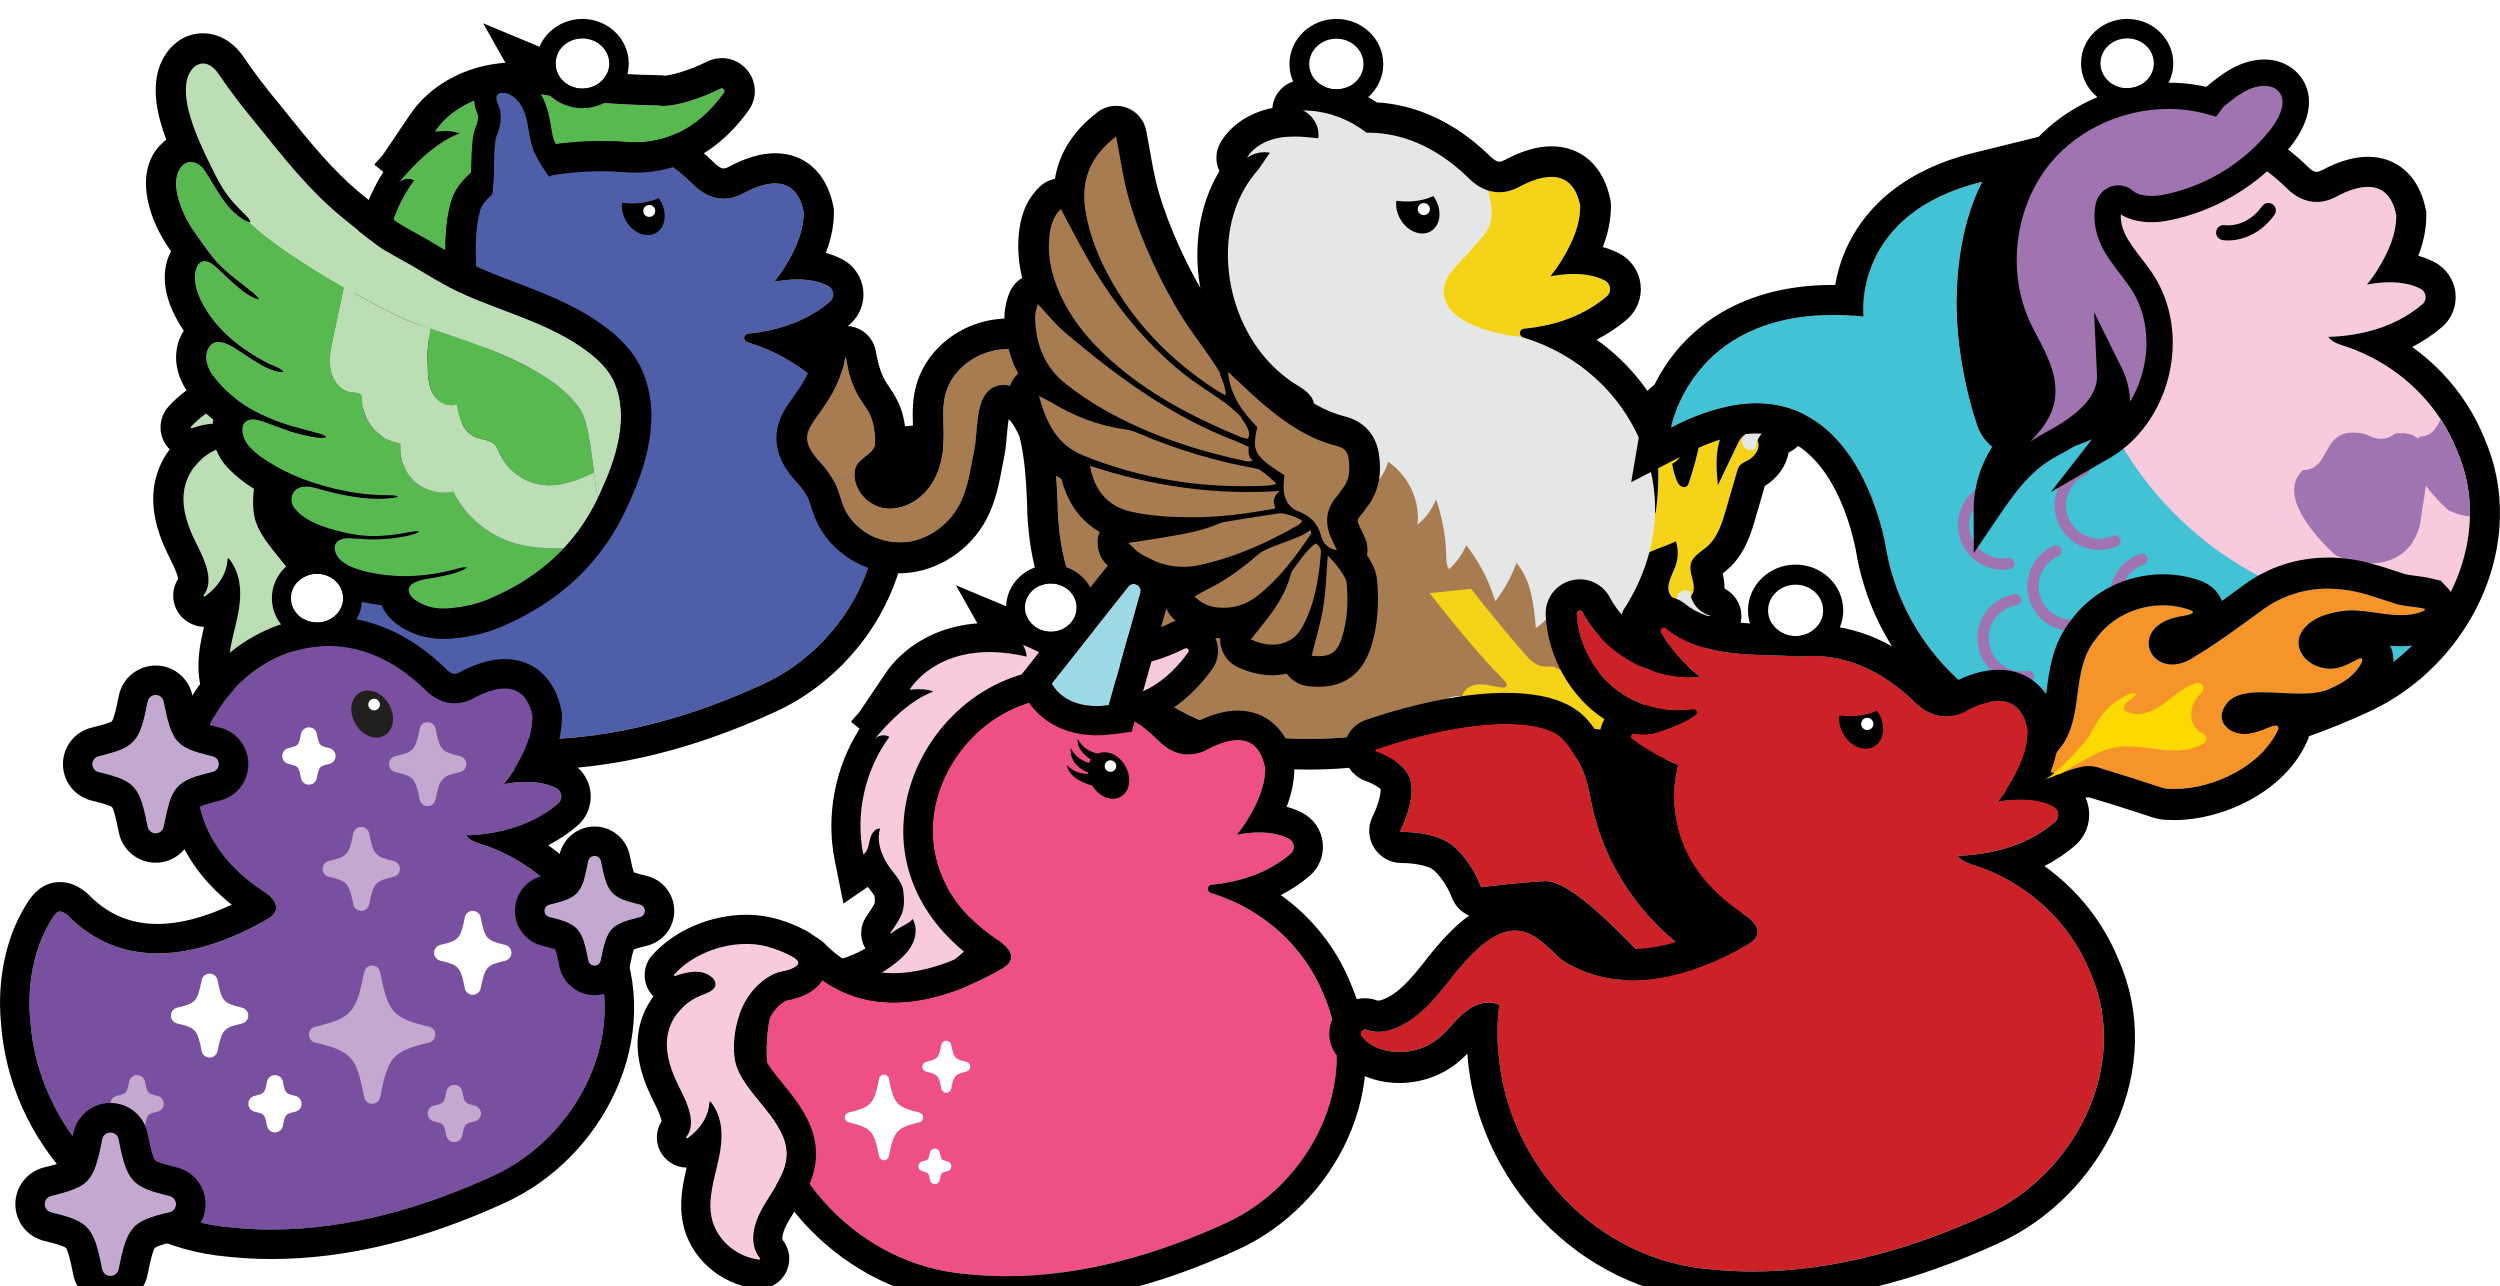
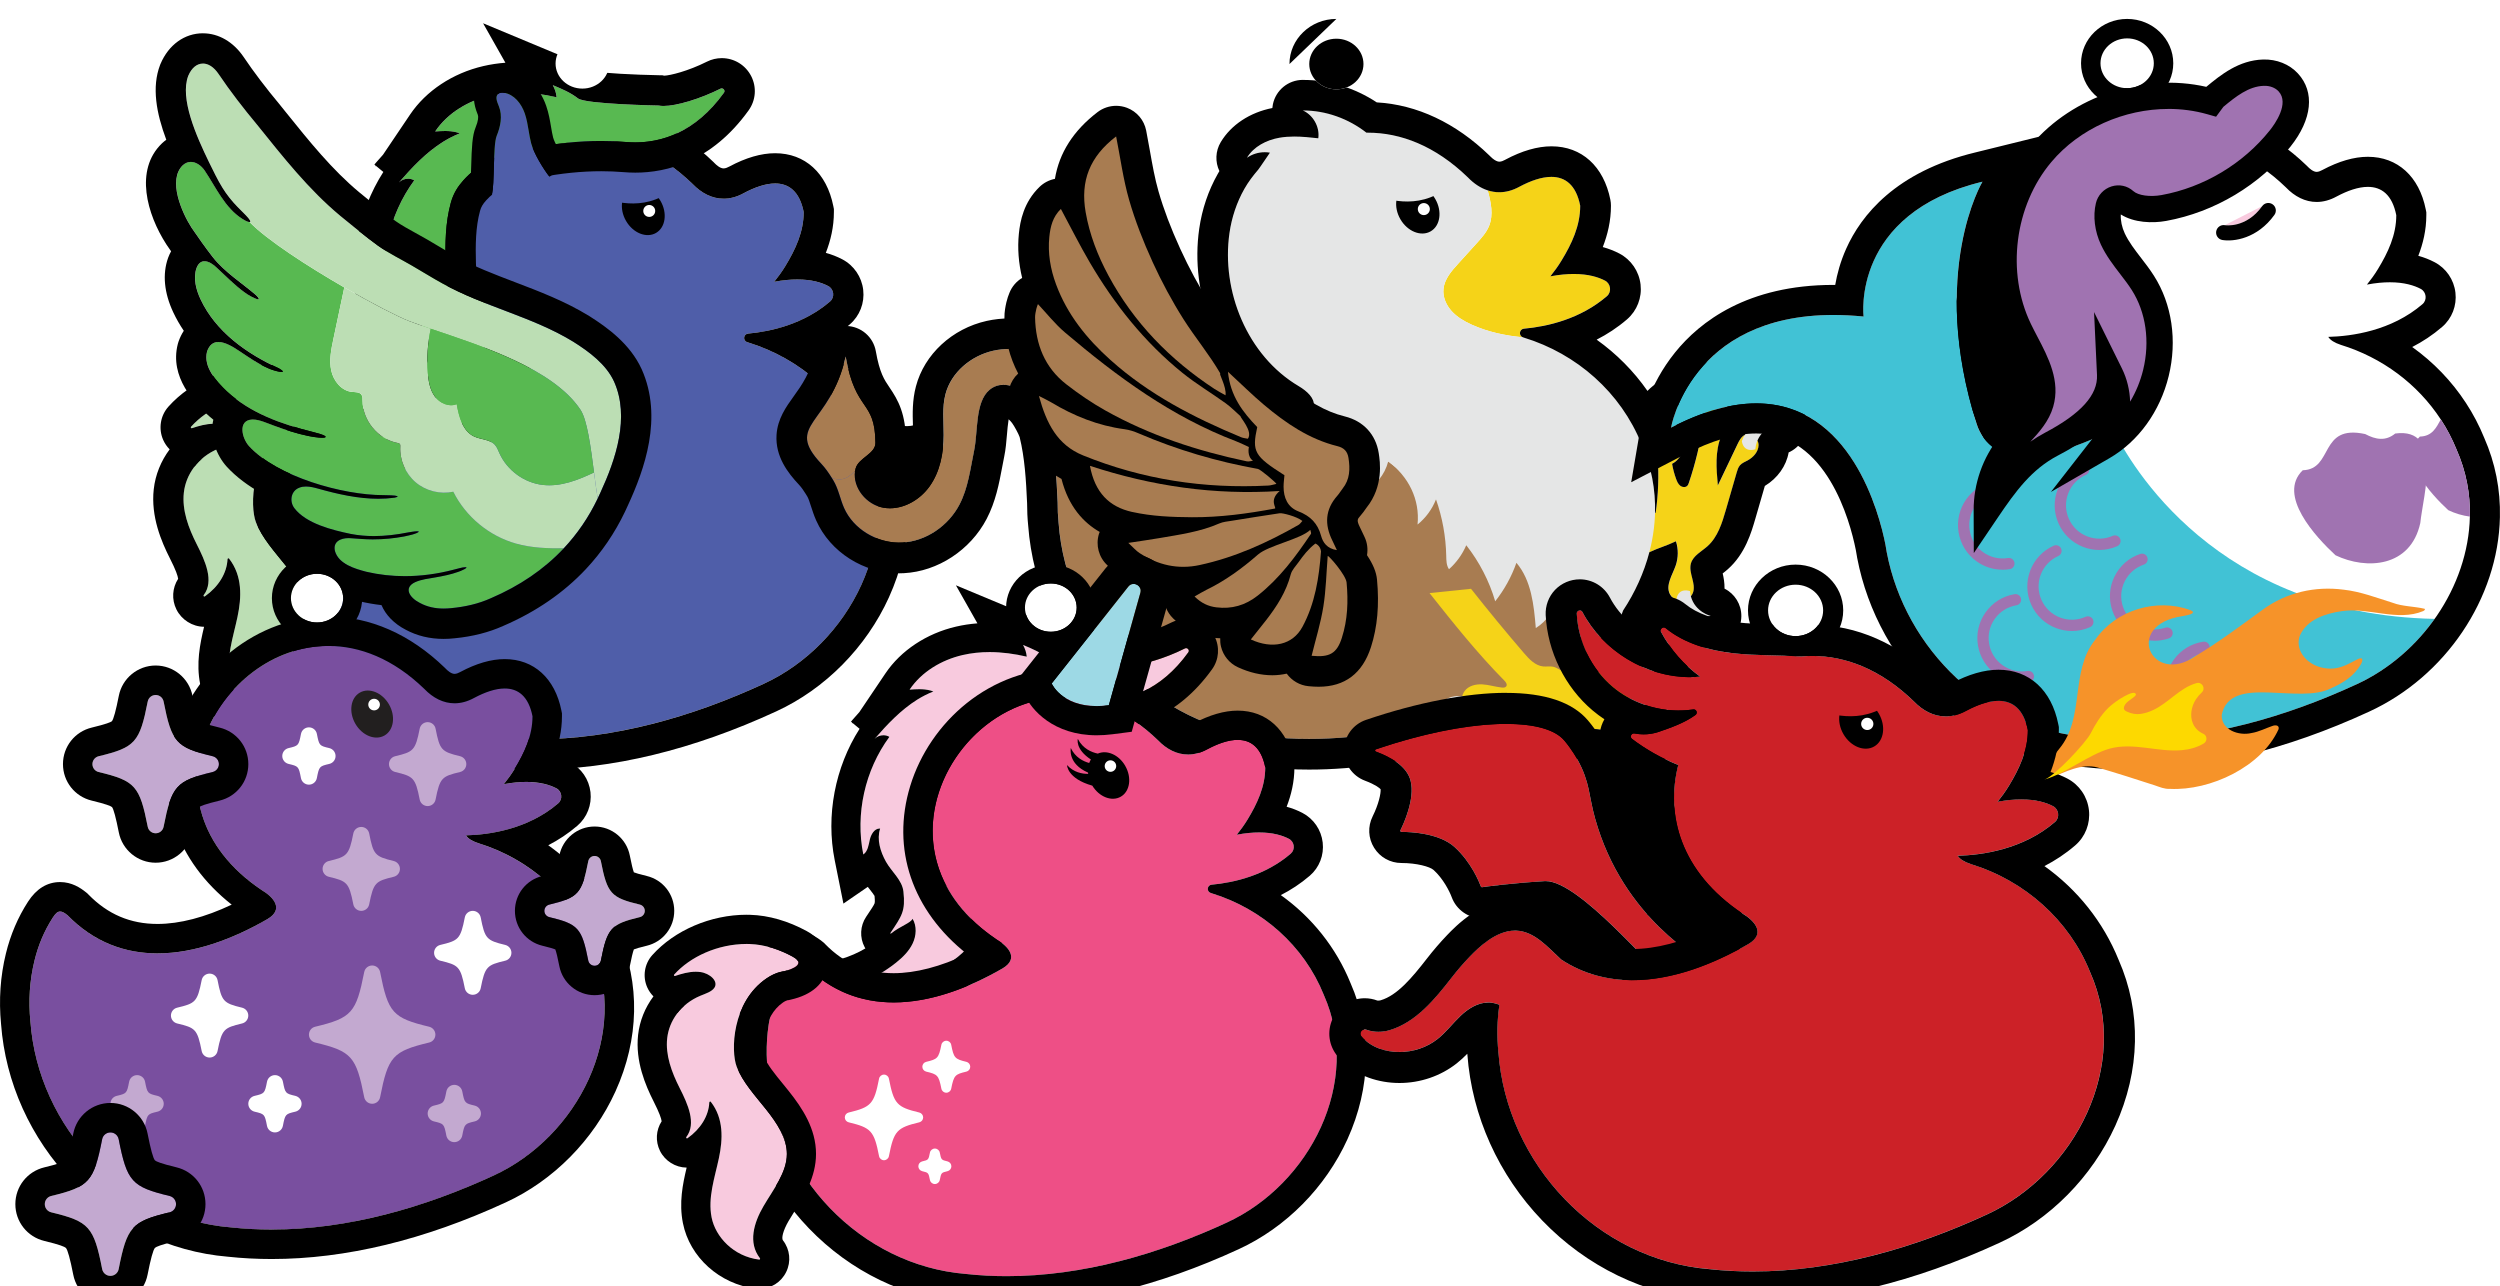
<svg xmlns="http://www.w3.org/2000/svg" id="Layer_2" viewBox="0 0 950.92 489.31">
  <defs>
    <style>
      .cls-1 {
        fill: #221f1f;
      }

      .cls-2 {
        fill: #f5d318;
      }

      .cls-3 {
        fill: #c3a9d0;
      }

      .cls-4 {
        fill: #fff;
      }

      .cls-5 {
        fill: #f8cade;
      }

      .cls-6 {
        fill: #4f5ea9;
      }

      .cls-7 {
        fill: #cc2127;
      }

      .cls-8 {
        fill: #f69329;
      }

      .cls-9 {
        filter: url(#drop-shadow-1);
      }

      .cls-10 {
        fill: #9dd9e5;
      }

      .cls-11 {
        fill: #ee4f86;
      }

      .cls-12 {
        fill: #58b951;
      }

      .cls-13 {
        fill: #fdd900;
      }

      .cls-14 {
        fill: #794f9f;
      }

      .cls-15 {
        fill: #41c2d5;
      }

      .cls-16 {
        fill: #a87c51;
      }

      .cls-17 {
        fill: #e5e6e6;
      }

      .cls-18 {
        fill: #bcdeb4;
      }

      .cls-19 {
        fill: #a073b1;
      }
    </style>
    <filter id="drop-shadow-1" filterUnits="userSpaceOnUse">
      <feOffset dx="0" dy="7.2" />
      <feGaussianBlur result="blur" stdDeviation="18" />
      <feFlood flood-color="#000" flood-opacity=".25" />
      <feComposite in2="blur" operator="in" />
      <feComposite in="SourceGraphic" />
    </filter>
  </defs>
  <g id="Layer_1-2" data-name="Layer_1">
    <g class="cls-9">
      <g>
        <g>
          <path class="cls-6" d="M328.76,163.07c-7.79-19.36-24.31-33.91-44.21-40.02-.13-.04-.26-.09-.39-.13-1.68-.59-1.37-3.07.41-3.23,8.97-.84,21.25-3.67,31.19-12.24,1.87-1.61,1.47-4.7-.72-5.84-3.58-1.88-10.01-3.62-20.55-1.62,1.51-1.89,2.94-3.84,4.21-5.93,3.84-6.33,7.01-13.04,7.01-20.62-2.66-13.41-12.68-12.58-22.81-7.16-7.2,3.96-14.11,2.05-19.47-3.54-55.65-53.87-127.84,35.39-63.58,78.56,4.8,2.84,8.79,7.52,2.35,11.35-25.18,14.55-55.64,21.56-78.19-1.51-2.68-2.14-3.87-1.9-5.73.98-3.34,5.17-5.67,10.76-7.13,16.72-1.92,7.85-2.41,15.81-1.61,23.83,3,41.39,36.42,77.04,78.24,80.45,35.18,3.83,70.91-5.55,102.7-20.22,32.8-15.08,53.61-55.44,38.3-89.85Z" />
          <path d="M225.88,45.96c12.23,0,25.29,4.92,37.54,16.79,3.42,3.57,7.47,5.63,11.83,5.63,2.47,0,5.04-.66,7.64-2.1,4.17-2.23,8.33-3.69,11.95-3.69,5.18,0,9.29,2.96,10.86,10.85,0,7.58-3.16,14.29-7.01,20.62-1.27,2.09-2.7,4.04-4.21,5.93,3.32-.63,6.23-.89,8.78-.89,5.53,0,9.32,1.22,11.77,2.51,2.18,1.14,2.58,4.23.72,5.84-9.95,8.56-22.22,11.4-31.19,12.24-1.77.17-2.09,2.64-.41,3.23.13.04.26.09.39.13,19.9,6.11,36.43,20.65,44.21,40.02,15.31,34.41-5.5,74.77-38.3,89.85-26.96,12.44-56.77,21.08-86.66,21.08-5.35,0-10.7-.28-16.04-.86-41.82-3.41-75.23-39.06-78.24-80.45-.8-8.02-.31-15.98,1.61-23.83,1.46-5.96,3.79-11.55,7.13-16.72,1.05-1.62,1.88-2.41,2.88-2.41.78,0,1.67.48,2.85,1.42,10.47,10.71,22.64,14.94,35.2,14.94,14.49,0,29.5-5.63,42.99-13.42,6.44-3.83,2.45-8.52-2.35-11.35-50.11-33.67-17.25-95.36,26.04-95.35M225.87,34.46c-13.39,0-26.84,4.87-37.88,13.7-10.49,8.4-18.38,19.99-22.24,32.63-7.57,24.85.79,49.2,22.41,66.26-10.43,4.95-20.32,7.53-28.98,7.53-10.6,0-19.43-3.75-26.97-11.47l-.49-.51-.55-.44c-2.12-1.69-5.46-3.94-10.03-3.94-5.04,0-9.26,2.58-12.55,7.67-3.94,6.09-6.85,12.9-8.64,20.23-2.18,8.89-2.82,18.16-1.9,27.56,1.69,22.8,11.54,44.62,27.73,61.46,16.45,17.11,38.06,27.56,60.88,29.46,5.59.6,11.35.91,17.13.91,28.87,0,59.65-7.45,91.48-22.13,18.6-8.55,34.22-24.36,42.85-43.37,9.27-20.42,9.71-42.22,1.23-61.42-5.71-14.09-15.28-26.04-27.52-34.77,3.91-2,7.78-4.5,11.42-7.64,3.76-3.24,5.66-8.13,5.09-13.09-.57-4.99-3.55-9.35-7.98-11.67-1.94-1.01-4.02-1.83-6.24-2.44,1.8-4.62,3.07-9.82,3.07-15.54v-1.13s-.22-1.11-.22-1.11c-2.5-12.6-10.78-20.12-22.14-20.12-5.28,0-11.13,1.7-17.38,5.05l-.06.03-.06.03c-.56.31-1.38.67-2.1.67-1.32,0-2.77-1.31-3.52-2.09l-.15-.16-.15-.15c-13.53-13.1-29.28-20.02-45.55-20.03v11.51s0-11.51,0-11.51h0Z" />
        </g>
        <g>
          <path class="cls-12" d="M250.56,32.95s-27.86-.49-30.71-2.71c-2.85-2.22-6.23-3.64-9.56-5.03.8,1.41,1.29,2.98,1.45,4.59-8.29-1.94-17.02-2.56-25.31-.63-8.29,1.93-16.13,6.58-20.89,13.64,2.78-.2,5.63-.38,8.32.36.35.1.7.22,1.05.35-2.22.87-4.36,1.96-6.36,3.22-6.6,4.13-11.99,9.92-17.1,15.79,1.4-1.78,4.18-2.29,6.12-1.12-9.66,13.13-13.49,30.39-10.29,46.37,1.8-1.23,2.08-3.7,2.57-5.83.49-2.13,1.9-4.55,4.07-4.39-1.42,4.32.07,9.08,2.28,13.05,2.2,3.98,6.39,7.24,6.89,11.76.86,7.79-.6,9.6-5.13,16.37-.1.15.08.32.22.21,3.85-3.05,7.65-4.05,8.52-5.82,1.73,2.9,1.48,6.68.03,9.73-1.45,3.05-3.94,5.48-6.58,7.59-5.38,4.3-11.6,7.56-18.21,9.53,6.5.12,13.01-.35,19.43-1.4,5.96-.97,14.87-4.53,19.84-7.97,4.67-3.23,9.68-7.26,9.6-12.4-.15-10.57-14.34-18.93-18.55-28.63-2.22-5.11-2.59-10.82-2.75-16.39-.22-7.79-.1-15.69,1.96-23.21,1-3.67,2.74-6.28,4.84-8.63,5.16-5.74,12.16-9.51,19.74-10.98l6.9-1.34c11.59-2.25,23.44-3.19,35.21-2.2,10,.84,24.83-1.52,37.21-18.74.64-.89-.36-2.02-1.34-1.53-8.98,4.5-19.4,7.31-23.47,6.39Z" />
          <path d="M210.29,25.2c3.34,1.39,6.72,2.81,9.56,5.03,2.85,2.22,30.71,2.71,30.71,2.71.52.12,1.15.17,1.86.17,4.86,0,13.78-2.64,21.61-6.57.16-.08.33-.12.48-.12.78,0,1.39.91.86,1.65-11.03,15.34-23.99,18.89-33.76,18.89-1.2,0-2.36-.05-3.45-.15-3.16-.27-6.32-.39-9.49-.39-8.62,0-17.24.94-25.72,2.59l-6.9,1.34c-7.58,1.47-14.58,5.24-19.74,10.98-2.11,2.35-3.84,4.96-4.84,8.63-2.06,7.52-2.19,15.42-1.96,23.21.16,5.57.52,11.28,2.75,16.39,4.21,9.7,18.4,18.05,18.55,28.63.07,5.14-4.94,9.17-9.6,12.4-4.97,3.44-13.87,7-19.84,7.97-5.78.94-11.64,1.42-17.5,1.42-.64,0-1.29,0-1.93-.02,6.6-1.97,12.82-5.22,18.21-9.53,2.64-2.11,5.13-4.54,6.58-7.59,1.45-3.05,1.7-6.83-.03-9.73-.87,1.77-4.67,2.77-8.52,5.82-.03.02-.06.04-.1.04-.11,0-.2-.13-.13-.24,4.53-6.77,5.99-8.58,5.13-16.37-.5-4.52-4.69-7.78-6.89-11.76-2.2-3.98-3.69-8.73-2.28-13.05-.07,0-.14,0-.2,0-2.06,0-3.4,2.34-3.87,4.4-.49,2.13-.77,4.6-2.57,5.83-3.2-15.98.63-33.24,10.29-46.37-.71-.43-1.53-.63-2.35-.63-1.29,0-2.6.5-3.49,1.44,5.03-5.77,10.34-11.42,16.82-15.48,2.01-1.26,4.15-2.35,6.36-3.22-.34-.13-.69-.25-1.05-.35-1.48-.41-3-.54-4.54-.54-1.26,0-2.53.09-3.79.18,4.76-7.06,12.59-11.71,20.89-13.64,3.49-.81,7.06-1.17,10.63-1.17,4.93,0,9.88.68,14.68,1.8-.15-1.61-.65-3.18-1.45-4.59M151.72,62.21c-.09.1-.18.21-.27.31.09-.11.18-.21.27-.31M183.76,1.67l8.48,14.99c-2.89.22-5.71.65-8.42,1.28-11.61,2.7-21.76,9.41-27.83,18.42l-10.31,15.3c-.85.94-1.69,1.89-2.51,2.83-.27.29-.53.6-.77.91l.49.4-.13.19.34-.02,2.71,2.24c-9.68,15.15-13.34,34.19-9.81,51.81l3.43,17.1,9.61-6.6c.31.41.61.8.91,1.17.58.74,1.41,1.82,1.76,2.4.22,2.19.07,2.78.04,2.88-.25.74-1.5,2.6-2.82,4.57l-.53.78c-2.4,3.59-2.62,8.18-.59,11.98.09.17.18.34.28.5-2.96,1.75-6.15,3.15-9.42,4.12l-71.18,21.22,74.26,1.32c.71.01,1.42.02,2.13.02,6.46,0,12.97-.53,19.35-1.57,7.67-1.25,18.22-5.5,24.54-9.87,4.41-3.05,14.73-10.21,14.56-22.02-.15-10.58-7.25-18.4-12.96-24.68-2.74-3.01-5.57-6.13-6.54-8.37-1.43-3.29-1.67-7.8-1.8-12.13-.19-6.65-.14-13.66,1.56-19.83.4-1.48,1.03-2.55,2.31-3.98,3.36-3.74,8.1-6.36,13.37-7.38l6.9-1.34c8.14-1.58,16.05-2.38,23.53-2.38,2.88,0,5.75.12,8.52.35,1.47.12,2.96.19,4.42.19,11.9,0,29.03-4.11,43.1-23.68,2.76-3.84,3.14-8.83.99-13.03-2.17-4.22-6.45-6.85-11.19-6.85-1.94,0-3.89.46-5.64,1.34-7.32,3.67-14.05,5.26-16.27,5.34l-.66-.15-1.18-.02c-9.54-.17-21.37-.8-25.55-1.53-3.6-2.45-7.37-4.02-10.49-5.32l-30.95-12.9h0Z" />
        </g>
        <g>
          <path class="cls-18" d="M119.48,148.09c-4.92-2.68-10.88-4.85-17.09-5.03-11.9-.34-23.22,4.79-29.74,12.06-.23.25.04.65.36.54,3.16-1.06,6.53-1.99,9.93-1.54,3.83.51,7.25,3.65,5.57,6.2-1.03,1.56-3.44,2.28-5.49,3.14-7.93,3.29-12.36,10.01-13.11,16.71-.74,6.7,1.73,13.41,4.95,19.74,3.16,6.23,6.66,13.94,2.6,19.23-.24.31.14.71.46.48,5.18-3.66,8.37-8.83,8.6-14.15.01-.31.4-.45.6-.21,5.14,6.58,4.77,14.74,3.19,22.22-1.65,7.75-4.42,15.56-2.87,23.35,1.5,7.59,8.57,15.35,18.76,16.62.3.04.48-.31.3-.55-4.75-6.12-2.39-13.97,1.38-20.45,3.91-6.71,9.24-13.31,9.25-20.64,0-6.26-3.91-12.18-8.24-17.61-4.33-5.43-9.23-10.75-11.55-16.8-2.32-6.05-1.99-25.42,11.82-34.82,3.82-2.6,6.98-2.82,6.98-2.82,0,0,9.75-2.19,3.35-5.68Z" />
          <path d="M101.27,143.05c.37,0,.75,0,1.13.02,6.21.18,12.17,2.35,17.09,5.03,6.4,3.49-3.35,5.68-3.35,5.68,0,0-3.16.22-6.98,2.82-13.81,9.4-14.14,28.78-11.82,34.82,2.32,6.05,7.22,11.37,11.55,16.8,4.33,5.43,8.25,11.36,8.24,17.61-.01,7.33-5.35,13.93-9.25,20.64-3.77,6.48-6.13,14.33-1.38,20.45.18.23.02.55-.25.55-.01,0-.03,0-.04,0-10.2-1.27-17.26-9.03-18.76-16.62-1.54-7.8,1.23-15.6,2.87-23.35,1.59-7.48,1.95-15.64-3.19-22.22-.07-.09-.16-.13-.25-.13-.17,0-.33.13-.34.33-.24,5.32-3.42,10.49-8.6,14.15-.07.05-.13.07-.2.07-.25,0-.45-.3-.26-.55,4.06-5.29.56-13.01-2.6-19.23-3.22-6.34-5.69-13.04-4.95-19.74.74-6.7,5.18-13.43,13.11-16.71,2.06-.85,4.46-1.58,5.49-3.14,1.69-2.55-1.74-5.69-5.57-6.2-.61-.08-1.21-.12-1.82-.12-2.78,0-5.52.78-8.12,1.66-.04.01-.07.02-.11.02-.27,0-.45-.33-.25-.56,6.32-7.04,17.13-12.08,28.62-12.08M101.27,131.54c-14.13,0-28.38,6.09-37.18,15.9-3.12,3.47-3.9,8.47-2,12.73.6,1.35,1.44,2.54,2.44,3.55-3.3,4.42-5.44,9.63-6.05,15.19-1.16,10.41,2.94,19.95,6.12,26.22,2.31,4.54,3.03,6.75,3.16,7.83-2.25,3.49-2.52,7.87-.66,11.64,1.97,3.98,6.09,6.57,10.52,6.61-1.56,6.55-3.06,13.88-1.47,21.88,2.66,13.42,14.43,24.04,28.63,25.81l.71.09h.76c4.55,0,8.62-2.54,10.63-6.63,2.01-4.1,1.52-8.88-1.28-12.49-.61-.78-.03-3.72,2.23-7.61.71-1.21,1.5-2.47,2.33-3.8,3.77-6.01,8.47-13.48,8.48-22.61.01-9.96-5.42-18.13-10.75-24.8-.78-.98-1.58-1.95-2.37-2.93-3.16-3.86-6.15-7.51-7.41-10.77-.97-3.14-.52-15.76,7.53-21.24.84-.57,1.51-.8,1.78-.88l.39-.03.86-.19c8.39-1.89,13.5-6.44,14.39-12.81.3-2.14.6-9.48-8.06-14.2-7.33-4-15.03-6.22-22.27-6.43-.49-.01-.97-.02-1.46-.02h0Z" />
        </g>
        <path class="cls-12" d="M72.9,79.42c2.56,3.75,5.18,7.46,7.96,11.05,4.48,5.75,11.03,9.84,16.56,14.58,3.53,3.53-2.85.24-4.51-1.16-3.61-2.6-7.11-6.23-10.37-9.21-2.41-2.39-6.14-4.25-7.76.06-1.37,3.82-.16,8.31,1.54,11.92,5.85,12.44,17.6,20.68,29.82,26.26,4.25,2.49-1.94,1.01-4.22-.11-3.9-1.7-7.41-4.22-10.58-6.31-4.28-2.9-10.33-6.45-12.56-.02-1.52,5.86,3.52,11.32,7.44,15.1,9.05,8.4,20.93,12.56,32.77,15.51,1.4.38,3.85.93,4.78,1.65.87,1.13-5.07.24-6.54-.13-4.44-.91-8.79-2.36-13.05-3.94-2.69-.96-5.75-2.44-8.25-2.3-5.51.26-3.94,7.08-1.2,10.1,10.7,11.67,35.74,18.7,51.28,18.66,1.48.11,4.13-.07,5.19.44.23.15-.16.35-1.07.52-9.69,1.32-19.62-.77-29.01-3.41-2.29-.66-5-1.29-7.23-.39-3.19,1.18-3.86,5.13-1.92,7.76,4.49,5.92,14.48,8.37,21.47,9.83,7.22,1.4,14.6.86,21.85-.58.78-.11,4.14-.78,4.02-.21-1.25.87-3.08,1.19-5.52,1.74-3.88.73-7.82,1.1-11.77,1.11-2.77.04-5.62-.24-8.38-.42-3.3-.33-7.23.87-6.19,4.95,1.45,4.86,7.46,6.62,11.9,7.79,10.87,2.56,22.13,2.08,32.92-.71,1.43-.3,3.51-1.03,4.74-1.03,1.66-.01-1.96,1.59-2.76,1.79-2.52.92-5.71,1.59-8.63,2.09-2.67.48-5.22.72-7.64,1.79-4.61,2.09-2.29,5.9,1.7,7.91,3.77,2.06,7.95,2.45,12.04,1.99,5.13-.49,10.32-1.64,15.04-3.79,10.81-4.64,20.12-10.9,27.67-18.94-6.12.06-12.26-.16-18.13-1.8-10.24-2.86-19.13-10.22-23.87-19.73-4.98,1.08-10.44-.28-14.32-3.59-3.88-3.3-6.11-8.47-5.83-13.56.02-.34.03-.71-.17-.98-.21-.28-.59-.36-.94-.43-7.39-1.43-13.26-8.55-13.26-16.08,0-.79.04-1.63-.42-2.27-.74-1.05-2.29-.94-3.57-1.06-4.03-.38-7.06-4.16-7.92-8.11-.85-3.96-.02-8.05.82-12.01,1.38-6.54,2.77-13.07,4.15-19.61-13.93-8.05-29.38-18.02-36.04-24.88-.69.04-2.13-.82-2.71-1.2-6.64-4.17-10.01-11.94-14.34-18.4-1.91-2.79-5.44-4.64-8.3-2.03-5.83,5.62-.41,17.99,3.33,23.79Z" />
        <path class="cls-18" d="M130.96,102.13c-1.38,6.53-2.77,13.07-4.15,19.61-.83,3.96-1.67,8.05-.82,12.01.86,3.95,3.89,7.74,7.92,8.11,1.28.12,2.82,0,3.57,1.06.45.64.42,1.49.42,2.27,0,7.53,5.87,14.64,13.26,16.08.35.07.73.15.94.43.2.27.19.64.17.98-.28,5.09,1.95,10.26,5.83,13.56,3.88,3.31,9.34,4.67,14.32,3.59,4.74,9.51,13.64,16.87,23.87,19.73,5.87,1.65,12.01,1.86,18.13,1.8,5.14-5.47,9.47-11.77,12.91-18.95-.49-3.01-.93-6.42-1.38-9.91-6.18,2.94-12.72,5.5-19.45,4.75-7.1-.79-13.62-5.55-16.54-12.07-.5-1.1-.91-2.27-1.72-3.17-1.94-2.14-5.32-1.96-7.93-3.2-4.38-2.07-5.75-7.53-6.61-12.29-2.92,1.23-6.43-.35-8.3-2.9-1.87-2.55-2.43-5.82-2.68-8.97-.44-5.62-.06-11.3,1.11-16.81-2.96-1.01-5.69-1.95-8.08-2.86-4.2-1.59-14.04-6.65-24.79-12.85Z" />
        <path class="cls-18" d="M79.6,54.6c1.65,3.32,3.11,6.46,5.04,9.58,1.63,2.64,3.6,5.1,5.76,7.33,1.28,1.34,2.94,2.85,4.08,4.2.56.67.83,1.17.76,1.4v.02c-.08.09-.18.13-.31.13,6.66,6.86,22.11,16.83,36.04,24.88,10.75,6.2,20.59,11.26,24.79,12.85,2.39.9,5.12,1.85,8.08,2.86,18.59,6.31,46.44,15,56.96,30.82,2.57,3.86,3.9,14.15,5.16,23.85h0c.45,3.5.89,6.9,1.38,9.91.35-.73.69-1.48,1.03-2.23,5.87-12.71,11.27-28.74,5.19-42.29-2.99-6.51-9.36-11.26-15.47-15.11-15.58-9.54-33.97-13.35-49.85-22.21-3.94-2.15-7.72-4.57-11.62-6.8-4.28-2.49-8.76-4.65-12.79-7.5-4.94-3.57-9.63-7.53-14.37-11.36-12.06-10-21.81-22.44-31.65-34.66-5.21-6.27-10.18-12.65-14.73-19.41-3.69-5.41-8.91-5.18-11.43.74-3.31,8.64,3.1,23.03,7.95,33Z" />
        <path class="cls-12" d="M163.84,117.85c-1.17,5.51-1.55,11.19-1.11,16.81.25,3.15.81,6.42,2.68,8.97,1.87,2.55,5.38,4.13,8.3,2.9.86,4.77,2.23,10.23,6.61,12.29,2.61,1.23,5.99,1.05,7.93,3.2.81.89,1.22,2.07,1.72,3.17,2.92,6.52,9.44,11.28,16.54,12.07,6.73.75,13.26-1.8,19.45-4.75h0c-1.26-9.7-2.59-19.99-5.16-23.85-10.52-15.81-38.36-24.5-56.96-30.82Z" />
        <path d="M77.2,16.97c2,0,4.12,1.3,5.88,3.89,4.55,6.75,9.51,13.14,14.73,19.41,9.84,12.22,19.59,24.65,31.65,34.66,4.74,3.84,9.44,7.8,14.37,11.36,4.03,2.85,8.51,5.01,12.79,7.5,3.9,2.23,7.68,4.65,11.62,6.8,15.88,8.85,34.28,12.66,49.85,22.21,6.11,3.85,12.47,8.6,15.47,15.11,6.08,13.56.68,29.59-5.19,42.29-.34.75-.68,1.49-1.03,2.23-3.44,7.18-7.77,13.48-12.91,18.95-7.55,8.04-16.85,14.3-27.67,18.94-4.72,2.15-9.92,3.3-15.04,3.79-1,.11-1.99.17-2.99.17-3.11,0-6.2-.6-9.05-2.16-3.98-2.01-6.31-5.82-1.7-7.91,2.42-1.07,4.98-1.31,7.64-1.79,2.92-.49,6.11-1.17,8.63-2.09.79-.2,4.39-1.79,2.77-1.79,0,0-.01,0-.02,0-1.23,0-3.31.72-4.74,1.03-6,1.55-12.13,2.38-18.27,2.38-4.91,0-9.82-.54-14.66-1.67-4.44-1.17-10.45-2.93-11.9-7.79-.93-3.66,2.13-5.01,5.14-5.01.35,0,.7.02,1.04.05,2.59.17,5.26.43,7.87.43.17,0,.34,0,.51,0,3.95,0,7.89-.38,11.77-1.11,2.44-.55,4.27-.87,5.52-1.74.04-.17-.23-.23-.64-.23-.99,0-2.83.36-3.38.43-4.32.86-8.68,1.4-13.02,1.4-2.96,0-5.91-.25-8.83-.82-6.99-1.46-16.98-3.91-21.47-9.83-1.94-2.63-1.27-6.58,1.92-7.76.79-.32,1.64-.45,2.52-.45,1.59,0,3.24.42,4.72.84,7.39,2.08,15.12,3.82,22.8,3.82,2.08,0,4.15-.13,6.21-.41.91-.18,1.31-.37,1.07-.52-1.06-.51-3.71-.33-5.19-.44-.05,0-.09,0-.14,0-15.56,0-40.47-7.03-51.14-18.66-2.74-3.03-4.31-9.84,1.2-10.1.11,0,.22,0,.33,0,2.44,0,5.35,1.39,7.92,2.31,4.26,1.58,8.61,3.03,13.05,3.94.94.23,3.69.68,5.34.68.94,0,1.52-.14,1.2-.55-.93-.72-3.38-1.27-4.78-1.65-11.84-2.96-23.72-7.11-32.77-15.51-3.92-3.78-8.96-9.24-7.44-15.1.92-2.66,2.49-3.61,4.32-3.61,2.6,0,5.72,1.93,8.23,3.63,3.17,2.09,6.67,4.61,10.58,6.31,1.37.67,4.13,1.47,5.22,1.47.73,0,.71-.36-1-1.36-12.22-5.59-23.96-13.82-29.82-26.26-1.7-3.61-2.91-8.09-1.54-11.92.71-1.88,1.82-2.59,3.04-2.59,1.58,0,3.36,1.18,4.72,2.53,3.26,2.98,6.75,6.6,10.37,9.21,1.12.94,4.37,2.74,5.3,2.74.45,0,.36-.43-.79-1.58-5.53-4.74-12.08-8.83-16.56-14.58-2.78-3.59-5.4-7.31-7.96-11.05-3.73-5.8-9.16-18.17-3.33-23.79.97-.88,2.01-1.26,3.04-1.26,2.02,0,4,1.44,5.26,3.28,4.33,6.46,7.7,14.23,14.34,18.4.57.37,1.95,1.2,2.66,1.2.02,0,.03,0,.05,0,.13,0,.24-.05.3-.13v-.02c.08-.24-.19-.73-.75-1.4-1.13-1.34-2.79-2.85-4.08-4.2-2.17-2.23-4.13-4.68-5.76-7.33-1.93-3.13-3.39-6.27-5.04-9.58-4.85-9.97-11.27-24.36-7.95-33,1.32-3.09,3.36-4.63,5.55-4.63M77.2,5.46c-7,0-13.04,4.35-16.14,11.63-.05.13-.11.26-.16.39-3.25,8.48-1.43,18.36,2.35,28.48-.5.37-.99.76-1.45,1.19-.07.07-.14.13-.22.2-10.49,10.11-5.67,26.95,1.64,38.31.06.09.11.17.17.26.58.85,1.15,1.67,1.69,2.46-.41.73-.76,1.51-1.07,2.32-.02.06-.05.12-.07.19-2.2,6.14-1.52,13.3,1.96,20.7,1.14,2.43,2.48,4.77,4.01,7.03-.81,1.24-1.48,2.61-2,4.11-.1.29-.19.59-.27.89-3.32,12.84,6.79,22.59,10.59,26.27.05.05.11.1.16.15.9.84,1.82,1.64,2.76,2.4-1.57,6.64,1.31,13.67,5.03,17.79.02.02.03.04.05.06,3.6,3.93,8.18,7.31,13.28,10.17-.61,4.35.51,8.87,3.18,12.47.03.04.06.08.09.12,3.34,4.4,7.95,7.43,13.04,9.62.08.88.23,1.77.46,2.67.04.16.08.31.13.47,3.36,11.24,15.02,14.31,20,15.62.1.03.2.05.3.07,2.75.65,5.55,1.14,8.4,1.47,1.61,3.78,4.8,7.08,9.22,9.36,4.3,2.32,9.14,3.49,14.41,3.49,1.36,0,2.77-.08,4.19-.24,6.83-.66,13.05-2.25,18.5-4.71,12.41-5.34,22.98-12.6,31.41-21.59,5.98-6.36,11-13.71,14.89-21.85.39-.82.76-1.63,1.13-2.45,6.2-13.43,13.45-33.37,5.21-51.76-.02-.03-.03-.07-.05-.1-4.34-9.44-12.85-15.66-19.78-20.04-.04-.03-.09-.05-.13-.08-9.19-5.63-18.93-9.34-28.34-12.92-7.82-2.98-15.21-5.79-21.92-9.53-.03-.02-.06-.03-.09-.05-2.09-1.14-4.17-2.39-6.38-3.71-1.61-.97-3.28-1.97-4.99-2.95-1.48-.86-2.94-1.66-4.36-2.44-2.72-1.5-5.29-2.91-7.5-4.46-3.57-2.58-7.03-5.41-10.69-8.4-1.02-.84-2.05-1.67-3.07-2.5-10.43-8.66-19.08-19.42-28.23-30.8l-1.75-2.18s-.08-.09-.11-.14c-5.69-6.84-10.14-12.71-14.03-18.48-3.89-5.72-9.5-8.97-15.43-8.97h0Z" />
        <ellipse cx="244.69" cy="73.04" rx="7.58" ry="9.66" transform="translate(-3.74 132.13) rotate(-30)" />
        <path class="cls-6" d="M229.27,67.88s13,6.09,24.51-1.49l-9.09-7.18-14.61,4.47-.81,4.2Z" />
        <circle class="cls-4" cx="246.95" cy="73.04" r="2.27" />
        <g>
          <path class="cls-6" d="M187.04,66.99c1.19-3.64.41-18.94,1.87-22.48,1.46-3.54,2.29-7.62.87-11.18-.64-1.61-1.61-3.72-.27-4.82.6-.49,1.46-.52,2.22-.4,3.83.6,6.58,4.12,7.86,7.78,1.28,3.66,1.46,7.6,2.42,11.35.97,3.78,4.6,9.75,7,12.82" />
          <path d="M178.76,64.57l8.43,1.83c.43-1.99.54-5.89.66-9.9.14-4.98.29-10.13,1.06-12.01,1.46-3.54,2.29-7.62.87-11.18-.04-.1-.08-.21-.13-.32-.63-1.56-1.4-3.47-.14-4.5.6-.49,1.46-.52,2.22-.4,3.83.6,6.58,4.12,7.86,7.78.75,2.14,1.12,4.38,1.5,6.63.26,1.59.53,3.17.93,4.73.97,3.78,4.6,9.75,7,12.82l6.8-5.32c-2.19-2.8-4.93-7.66-5.44-9.64-.31-1.2-.53-2.56-.78-4.01-.41-2.44-.87-5.21-1.86-8.05-2.58-7.39-8.06-12.42-14.66-13.46-3.41-.54-6.62.26-9.04,2.24-2.81,2.3-5.51,6.67-2.39,14.41l.11.28c.25.63.19,2.24-.83,4.7-1.31,3.18-1.5,7.57-1.71,15.05-.08,2.83-.2,7.11-.47,8.31M178.84,64.31c-.03.08-.05.17-.08.26l2.66.58-2.58-.84h0ZM181.42,65.15l5.62,1.83c.06-.17.11-.36.15-.58l-5.78-1.26h0Z" />
        </g>
        <g>
          <ellipse class="cls-4" cx="221.52" cy="16.97" rx="10.2" ry="9.53" />
-           <path d="M221.52,7.44c5.63,0,10.2,4.27,10.2,9.53s-4.57,9.53-10.2,9.53-10.2-4.27-10.2-9.53,4.57-9.53,10.2-9.53M221.52,0c-9.72,0-17.64,7.61-17.64,16.97s7.91,16.97,17.64,16.97,17.64-7.61,17.64-16.97S231.24,0,221.52,0h0Z" />
        </g>
      </g>
      <g>
        <path d="M336.1,146.36c-.4,3.71,2.59,7.24,6.2,8.2,3.6.96,7.52-.25,10.55-2.43.51-.37,1.11-.78,1.71-.6.55.16.84.74,1.06,1.26,2.01,4.7,3.68,9.66,3.71,14.77.04,5.11-1.78,10.44-5.73,13.68-1.87,1.53-4.12,2.54-6.44,3.23-3.94,1.16-8.22,1.42-12.14.21-3.92-1.22-7.43-4.01-9.03-7.8-1.43-3.39-1.26-7.21-1.06-10.88.04-.74.09-1.53.49-2.16.41-.65,1.13-1.03,1.81-1.37,2.33-1.16,4.73-2.21,7.17-3.12.16-.65.32-1.31.47-1.96" />
        <path class="cls-2" d="M605.53,197.8c8.78-.76,15.55-8.64,24.25-9.99.99-7,1.25-14.1.77-21.15-.19-2.7-.46-5.55.69-8,1.15-2.45,4.32-4.19,6.64-2.79.8.48,1.38,1.26,1.81,2.09,1.98,3.9.23,9.25-3.66,11.23.34,2,.87,3.96,1.57,5.86.34.92.75,1.86,1.53,2.47.77.61,2,.74,2.69.04.32-.33.48-.77.62-1.2,2.51-7.42,4.34-15.07,5.47-22.82.29-1.96.55-3.99,1.55-5.71,1-1.71,2.96-3.04,4.9-2.65,2.52.51,3.73,3.59,3.34,6.14-.4,2.54-1.88,4.76-2.88,7.14-2.49,5.9-1.94,12.57-1.35,18.94,2.5-5.24,5-10.49,7.51-15.73.7-1.48,1.55-3.08,3.09-3.64,2.34-.85,4.91,1.59,4.88,4.08-.04,2.49-1.94,4.62-4.13,5.8-1.02.55-2.16.98-2.93,1.86-.67.77-.98,1.79-1.26,2.77-1.36,4.71-2.73,9.43-4.09,14.14-1.46,5.06-3.1,10.39-7.03,13.89-2.3,2.04-5.44,3.57-6.28,6.52-1.03,3.65,2.07,7.63.76,11.18-.64,1.74-2.37,3.02-4.22,3.12-1.85.11-3.71-.97-4.55-2.62-1.73-3.41.96-7.26,2.21-10.88,1.02-2.96,1.06-6.25.09-9.23-3.26,1.6-6.8,2.59-10.08,4.16-6.01,2.86-10.95,7.52-16.22,11.6-5.27,4.08-11.3,7.73-17.96,8" />
        <path class="cls-17" d="M632.74,158.35s-2.57-8.73,8.01-12.12c0,0-5.34,5.13-2.05,12.12,0,0-2.88,3.59-5.96,0Z" />
        <path class="cls-17" d="M651.4,147.39s.38-9.09,11.49-8.89c0,0-6.71,3.14-5.85,10.81,0,0-3.88,2.48-5.64-1.92Z" />
        <path class="cls-17" d="M662.54,160.67s2.19-8.83,13.03-6.42c0,0-7.2,1.74-7.89,9.43,0,0-4.3,1.65-5.14-3.01Z" />
        <path class="cls-17" d="M637.67,220.66s2.19,8.83,13.03,6.42c0,0-7.2-1.74-7.89-9.43,0,0-4.3-1.65-5.14,3.01Z" />
        <path class="cls-2" d="M611.23,105.42c-10.07,8.66-22.48,11.54-31.56,12.38-1.79.16-2.11,2.66-.41,3.26.06.01.13.04.19.07-6.84-.64-13.53-2.02-19.77-4.87-2.79-1.27-5.5-2.87-7.55-5.14-2.05-2.28-3.39-5.34-3.08-8.38.36-3.75,3.03-6.82,5.56-9.6,2.39-2.63,4.77-5.27,7.16-7.9,1.79-1.98,3.62-4.02,4.63-6.5,1.73-4.28.71-9.06-.55-13.56,3.78,1.25,7.91.93,12.15-1.4,10.24-5.47,20.38-6.31,23.07,7.25,0,7.67-3.2,14.45-7.1,20.85-1.28,2.12-2.72,4.09-4.25,6.01,10.66-2.02,17.17-.26,20.79,1.63,2.21,1.16,2.6,4.28.73,5.91Z" />
        <path class="cls-17" d="M612.33,231.85l-112.59-84.85c.32-2.74-2.53-5.44-5.73-7.33-19.58-11.58-29.52-36.18-26.33-58.27.84-5.86,2.74-11.6,5.66-16.76,1.5-2.66,3.3-5,5.28-7.32.48-.54,4.42-6.46,4.45-6.46-3.03-.54-6.24.19-8.74,1.95,2.56-4.26,7.41-6.74,12.29-7.61,4.9-.87,9.92-.33,14.87.2.6-4.31-1.95-8.86-5.92-10.61,8.71-.03,17.33,3.1,24.19,8.45,12.53-.16,25.95,4.77,38.55,16.96,2.27,2.36,4.82,4.07,7.54,4.96,1.27,4.5,2.28,9.28.55,13.56-1,2.49-2.84,4.52-4.63,6.5-2.39,2.63-4.77,5.27-7.16,7.9-2.53,2.78-5.19,5.85-5.56,9.6-.31,3.04,1.03,6.1,3.08,8.38,2.05,2.27,4.76,3.87,7.55,5.14,6.24,2.85,12.93,4.23,19.77,4.87.07.03.13.04.2.07,20.14,6.17,36.84,20.88,44.71,40.46,10.68,23.98,4,50.82-12.05,70.18Z" />
        <path class="cls-16" d="M332.99,161.25c.04,4.19-6.49,5.72-7.54,9.76-.09.35-.16.7-.22,1.05-1.64,1.48-3.32,2.87-5.44,3.08-1.18.13-2.37-.15-3.46-.68-1.16-1.85-2.42-3.67-3.91-5.25-14.29-15.17,3.38-14.55,9.25-40.81,3.77,21.53,11.17,16.19,11.32,32.85Z" />
        <path class="cls-16" d="M612.33,231.85c-7.23,8.74-16.37,15.95-26.68,20.69-32.14,14.82-68.29,24.31-103.86,20.46-42.29-3.45-76.09-39.51-79.12-81.37-.26-2.59-.38-5.18-.36-7.77-.41-9.33-.95-18.62-3.19-27.7-.64-2.6-3.3-7.46-4.93-9.59-4.36-5.69-12.31-10.08-17.79-5.47-5.5,4.6-4.36,15.96-5.82,22.97-1.45,7.01-2.28,14.33-5.6,20.67-4.22,8.07-12.69,13.94-21.78,14.42-9.09.48-18.39-4.8-22.1-13.12-1.53-3.45-2.14-7.29-4.1-10.52-.22-.35-.44-.71-.65-1.06,1.09.54,2.28.81,3.46.68,2.12-.22,3.8-1.6,5.44-3.08-.92,6.3,4.36,12.72,10.75,13.85,6.72,1.19,13.66-2.58,17.62-8.15,3.96-5.57,5.3-12.61,5.34-19.45.03-5.22-.64-10.55.7-15.61,2.18-8.32,9.78-14.62,18.19-16.5,8.41-1.86,17.37.28,24.82,4.6,3.06,1.77,5.96,3.97,7.96,6.91,1.76,2.62,2.71,5.7,4.03,8.58,3.55,7.77,16.53,13.2,24.38,16.56,18.93,4.6,39.43-1.34,57.35-11.7,2.21-1.32,3.22-2.74,3.36-4.15l112.59,84.85Z" />
        <path class="cls-2" d="M559.53,216.76c6.54,8.3,13.26,16.46,20.15,24.47,1.99,2.32,4.31,4.79,7.35,5.07,1.23.11,2.48-.15,3.69.1,1.42.3,2.59,1.28,3.94,1.82,1.67.68,3.53.66,5.34.63,4.5-.07,9.07-.16,13.34-1.57,2.83-.93,5.89-2.44,8.61-1.23,1.49.66,2.59,2.14,2.8,3.76.2,1.62-.49,3.33-1.78,4.34,1.48,1.45,2.1,3.72,1.56,5.72-.55,2-2.24,3.64-4.25,4.13,1.2,2.65-1.32,5.71-4.13,6.43-2.81.72-5.76-.05-8.65-.29-3.8-.32-7.73.27-11.36-.88-2.05-.65-3.89-1.82-5.72-2.94-1.33-.81-2.75-1.62-4.31-1.61-1.33,0-2.58.62-3.88.91-3.36.76-6.83-.65-10.26-.48-2.69.14-5.23,1.24-7.88,1.65-2.66.4-5.79-.12-7.23-2.39-.66-1.03-.87-2.28-.95-3.51-.11-1.81.09-3.74,1.16-5.21,1.47-2.03,4.23-2.71,6.73-2.57,2.5.14,4.93.94,7.42,1.21.62.07,1.35.05,1.71-.46.49-.7-.15-1.61-.75-2.21-10.27-10.38-19.36-21.83-28.44-33.26" />
        <path class="cls-17" d="M621.28,246.8s6.8-2.9,10.53,5.31c0,0-4.65-3.82-9.97-.51,0,0-3.17-1.98-.57-4.8Z" />
        <path class="cls-17" d="M620.8,256.17s9.13-3.9,14.15,7.13c0,0-6.25-5.13-13.39-.68,0,0-4.26-2.66-.76-6.45Z" />
        <path class="cls-17" d="M615.41,263.59s9.13-3.9,14.15,7.13c0,0-6.25-5.13-13.39-.68,0,0-4.26-2.66-.76-6.45Z" />
        <path class="cls-17" d="M558.53,258.22s-9.13-3.9-14.15,7.13c0,0,6.25-5.13,13.39-.68,0,0,4.26-2.66.76-6.45Z" />
        <ellipse cx="539.29" cy="72.33" rx="7.67" ry="9.77" transform="translate(36.09 279.34) rotate(-30)" />
        <path class="cls-17" d="M523.7,67.11s13.15,6.16,24.78-1.51l-9.19-7.26-14.77,4.52-.82,4.24Z" />
        <circle class="cls-4" cx="541.58" cy="72.33" r="2.29" />
        <path class="cls-17" d="M499.73,147c1.45,4.28,3.49,11.87,3.03,16.37,3.64-2.51,5.59-4.12,6.8-8.37,5.55,7.98,9.31,15.52,9.19,25.24,4.54-2.97,7.91-6.65,9.28-11.9,7.71,5.64,12.12,14.48,11.16,23.98,3.11-2.51,5.56-5.84,7.02-9.57,2.42,6.88,3.74,14.15,3.89,21.45.04,1.76.04,3.66,1.05,5.11,2.82-2.51,5.08-5.64,6.57-9.12,4.97,6.32,8.73,13.6,11.01,21.32,3.47-4.39,6.21-9.36,8.07-14.64,5.68,6.69,6.65,16.07,7.37,24.82,4.14-2.55,7.11-6.93,7.95-11.72,2.05,3.94,4.11,7.89,6.16,11.83.55,1.06,1.14,2.16,2.12,2.84,1.6,1.11,3.75.78,5.67.41.94-.18,1.89-.36,2.83-.55.74-.14,1.49-.29,2.19-.59,1.47-.63,2.57-1.88,3.48-3.19,4.39-6.29,5.25-14.88,2.2-21.92" />
        <path d="M495.68,34.82c8.67,0,17.24,3.12,24.07,8.45.2,0,.39,0,.59,0,12.36,0,25.56,4.97,37.96,16.97,2.27,2.36,4.82,4.07,7.54,4.96,1.43.47,2.91.72,4.43.72,2.49,0,5.09-.67,7.72-2.12,4.22-2.25,8.42-3.72,12.09-3.72,5.24,0,9.4,2.99,10.98,10.97,0,7.67-3.2,14.45-7.1,20.85-1.28,2.12-2.72,4.09-4.25,6.01,3.36-.64,6.31-.9,8.89-.9,5.59,0,9.42,1.23,11.9,2.53,2.21,1.16,2.6,4.28.73,5.91-10.07,8.66-22.48,11.54-31.56,12.38-1.79.16-2.11,2.66-.41,3.26.06.01.13.04.19.07.07.03.13.04.2.07,20.14,6.17,36.84,20.88,44.71,40.46,3.8,8.52,5.39,17.41,5.16,26.2.09-.01.17-.04.25-.05.99-7,1.25-14.1.77-21.15-.19-2.7-.46-5.55.69-8,.3-.64.74-1.22,1.26-1.72-.23-2.61.3-8.17,8.24-10.71,0,0-4.11,3.95-2.9,9.63,0,0,.02,0,.03.01.8.48,1.38,1.26,1.81,2.09,1.98,3.9.23,9.25-3.66,11.23.34,2,.87,3.96,1.57,5.86.34.92.75,1.86,1.53,2.47.41.32.95.51,1.47.51.45,0,.89-.14,1.21-.47.32-.33.48-.77.62-1.2,2.51-7.42,4.34-15.07,5.47-22.82.29-1.96.55-3.99,1.55-5.71.53-.92,1.35-1.71,2.28-2.21.73-2.59,3.09-7.15,10.8-7.15.12,0,.24,0,.35,0,0,0-5.52,2.6-5.89,8.83.64,1.19.89,2.67.68,4.01-.4,2.54-1.88,4.76-2.88,7.14-2.49,5.9-1.94,12.57-1.35,18.94,2.5-5.24,5-10.49,7.51-15.73.65-1.35,1.42-2.81,2.72-3.47,1.25-1.96,3.72-4.38,8.35-4.38,1.06,0,2.24.13,3.55.42,0,0-5,1.22-7.06,6.08.27.56.42,1.17.41,1.78-.04,2.49-1.94,4.62-4.13,5.8-1.02.55-2.16.98-2.93,1.86-.67.77-.98,1.79-1.26,2.77-1.36,4.71-2.73,9.43-4.09,14.14-1.46,5.06-3.1,10.39-7.03,13.89-2.3,2.04-5.44,3.57-6.28,6.52-1.03,3.65,2.07,7.63.76,11.18-.18.49-.46.94-.79,1.34,1.61,6.01,7.53,7.46,7.53,7.46-1.3.29-2.48.42-3.55.42-6.62,0-8.83-4.93-9.35-6.41-1.11-.42-2.07-1.24-2.61-2.3-1.73-3.41.96-7.26,2.21-10.88,1.02-2.96,1.06-6.25.09-9.23-3.26,1.6-6.8,2.59-10.08,4.16-.01,0-.02.01-.03.02-2.05,7.82-5.47,15.32-9.98,22.15-.67,2.03-1.6,3.96-2.83,5.72-.91,1.31-2.02,2.56-3.48,3.19-.25.11-.51.18-.78.25-4.75,5.31-10.22,9.97-16.23,13.77.2.1.39.2.59.28,1.35.55,2.82.64,4.29.64.35,0,.7,0,1.05-.01,4.5-.07,9.07-.16,13.34-1.57,2.08-.69,4.28-1.68,6.38-1.68.76,0,1.5.13,2.22.45.24.11.47.24.69.39.41-.07.9-.13,1.45-.13,2.3,0,5.54.99,7.72,5.8,0,0-2.26-1.85-5.43-1.85-.51,0-1.04.05-1.59.16-.01,1.43-.69,2.85-1.81,3.73.41.4.75.87,1.02,1.37.18,0,.37-.01.56-.01,3.1,0,7.45,1.34,10.4,7.8,0,0-3.03-2.48-7.29-2.48-1.23,0-2.55.21-3.94.74-.48.7-1.1,1.29-1.81,1.73,2.61.73,5.5,2.72,7.65,7.43,0,0-3.04-2.48-7.3-2.48-1.01,0-2.09.14-3.22.49-.8.8-1.82,1.42-2.9,1.7-.86.22-1.72.3-2.6.3-2,0-4.04-.43-6.06-.6-3.8-.32-7.73.27-11.36-.88-2.05-.65-3.89-1.82-5.72-2.94-1.32-.81-2.74-1.61-4.28-1.61,0,0-.02,0-.02,0-1.33,0-2.58.62-3.88.91-.72.16-1.44.22-2.17.22-2.46,0-4.97-.72-7.47-.72-.21,0-.42,0-.62.02-2.69.14-5.23,1.24-7.88,1.65-.53.08-1.08.12-1.63.12-2.21,0-4.45-.7-5.6-2.52-.06-.1-.1-.2-.15-.3-.07-.03-.14-.08-.21-.11-18.96,6.12-38.75,9.88-58.57,9.88-5.38,0-10.76-.28-16.14-.86-42.29-3.45-76.09-39.51-79.12-81.37-.26-2.59-.38-5.18-.36-7.77-.41-9.33-.95-18.62-3.19-27.7-.64-2.6-3.3-7.46-4.93-9.59-3.09-4.02-7.96-7.4-12.5-7.4-1.88,0-3.69.58-5.3,1.93-5.5,4.6-4.36,15.96-5.82,22.97-1.45,7.01-2.28,14.33-5.6,20.67-4.22,8.07-12.69,13.94-21.78,14.42-.38.02-.77.03-1.15.03-8.72,0-17.4-5.18-20.95-13.15-1.53-3.45-2.14-7.29-4.1-10.52-.22-.35-.44-.71-.65-1.06-1.16-1.85-2.42-3.67-3.91-5.25-14.29-15.17,3.38-14.55,9.25-40.81,3.77,21.53,11.17,16.19,11.32,32.85.04,4.19-6.49,5.72-7.54,9.76-.09.35-.16.7-.22,1.05-.92,6.3,4.36,12.72,10.75,13.85.84.15,1.69.22,2.53.22,5.88,0,11.63-3.49,15.09-8.37,3.96-5.57,5.3-12.61,5.34-19.45.03-5.22-.64-10.55.7-15.61,2.18-8.32,9.78-14.62,18.19-16.5,2.07-.46,4.18-.68,6.29-.68,6.45,0,12.92,2.02,18.53,5.27,3.06,1.77,5.96,3.97,7.96,6.91,1.76,2.62,2.71,5.7,4.03,8.58,3.55,7.77,16.53,13.2,24.38,16.56,4.43,1.08,8.95,1.58,13.5,1.58,14.88,0,30.12-5.34,43.85-13.27,2.21-1.32,3.22-2.74,3.36-4.15.32-2.74-2.53-5.44-5.73-7.33-19.58-11.58-29.52-36.18-26.33-58.27.84-5.86,2.74-11.6,5.66-16.76,1.5-2.66,3.3-5,5.28-7.32.48-.54,4.42-6.46,4.45-6.46-.66-.12-1.32-.17-1.99-.17-2.4,0-4.8.75-6.76,2.12,2.56-4.26,7.41-6.74,12.29-7.61,1.88-.33,3.77-.46,5.66-.46,3.07,0,6.15.33,9.2.66.6-4.31-1.95-8.86-5.92-10.61.04,0,.08,0,.12,0M495.68,23.19h-.16c-5.5.02-10.23,3.89-11.35,9.27-.1.48-.17.95-.21,1.43-8.54,1.68-15.67,6.38-19.62,12.96-2.06,3.43-2.17,7.58-.52,11.02-.21.36-.43.72-.63,1.09-3.59,6.34-5.96,13.35-7.04,20.81-3.62,25.12,6.84,51.11,25.82,65.79-10.3,4.76-20.34,7.25-29.44,7.25-3.41,0-6.72-.35-9.87-1.04-3.61-1.54-7.97-3.44-11.68-5.64-4.87-2.89-5.74-4.63-5.74-4.65-.32-.7-.65-1.49-.99-2.33-.94-2.29-2.1-5.13-3.97-7.91-2.75-4.06-6.59-7.47-11.77-10.48-7.72-4.48-16.15-6.85-24.38-6.85-3,0-5.96.32-8.81.95-13.17,2.94-23.73,12.71-26.93,24.91-1.42,5.36-1.27,10.4-1.14,14.84.04,1.29.07,2.51.07,3.66-.03,5.47-1.14,9.89-3.19,12.78-1.43,2.01-3.78,3.47-5.6,3.47-.17,0-.34-.01-.5-.04-.03,0-.06-.01-.09-.02,2.83-2.41,6.77-6.6,6.7-13.3-.1-11-2.94-16.06-6.37-21.1-1.9-2.79-3.69-5.42-5.13-13.64-.96-5.47-5.64-9.5-11.19-9.63-.09,0-.18,0-.28,0-5.43,0-10.16,3.77-11.35,9.1-1.94,8.66-5.4,13.46-8.45,17.7-2.87,3.98-6.11,8.5-6.5,14.64-.51,8.21,4.31,14.46,8.58,18.99.93.98,1.85,2.37,2.54,3.48l.25.41.31.5c.46.75.93,2.21,1.42,3.74.53,1.63,1.12,3.49,1.99,5.44,5.36,12.02,18.05,20.08,31.59,20.08.59,0,1.17-.02,1.76-.05,12.93-.68,25.28-8.79,31.48-20.65,3.44-6.59,4.74-13.5,5.89-19.61.26-1.37.51-2.74.79-4.09.57-2.73.81-5.58,1.04-8.34.14-1.65.34-3.98.64-5.85.44.39.89.87,1.3,1.41.83,1.09,2.51,4.21,2.89,5.37,1.93,7.85,2.44,16.33,2.83,25.07,0,2.88.13,5.75.41,8.54,1.71,23.05,11.66,45.12,28.04,62.15,16.64,17.3,38.49,27.88,61.57,29.8,5.63.6,11.43.91,17.24.91,17.98,0,36.9-2.91,56.33-8.65,2.45,1.11,5.23,1.69,8.21,1.69,1.12,0,2.26-.09,3.38-.26,1.76-.27,3.32-.69,4.58-1.02.76-.2,1.8-.48,2.17-.51.44,0,1.33.13,2.12.24,1.47.21,3.3.47,5.36.47,1.66,0,3.21-.17,4.73-.51.18-.04.36-.08.53-.13,1.96,1.19,4.35,2.57,7.3,3.51,4.09,1.3,7.87,1.3,10.91,1.31,1.11,0,2.16,0,2.99.07.49.04,1.09.12,1.74.21,1.46.19,3.28.43,5.3.43s3.75-.22,5.49-.67c1.32-.34,2.59-.83,3.8-1.47,2.01,1.42,4.36,2.13,6.72,2.13,2.5,0,5-.8,7.1-2.42,2.21-1.7,3.66-4.07,4.25-6.64.4-.24.78-.5,1.15-.78,4.28-3.3,5.73-9.12,3.49-14.04-.68-1.5-1.45-2.9-2.31-4.18.44-2.31.19-4.75-.84-7.01-3.34-7.33-9.48-11.92-16.64-12.55.81-1.44,1.52-2.96,2.13-4.54.26-.41.51-.81.76-1.22.07.06.13.11.2.17,3.28,5.23,9.34,9.99,18.29,9.99,1.96,0,4-.23,6.07-.69,5.28-1.17,9.05-5.83,9.11-11.24.05-4.51-2.5-8.56-6.4-10.52.04-2.23-.33-4.21-.7-5.79.62-.48,1.29-1,1.98-1.62,6.58-5.84,8.93-13.97,10.49-19.36l1.91-6.59,1.65-5.7c4.87-2.96,8.17-7.63,9.06-12.75,4.18-1.86,6.95-6.05,6.9-10.75-.06-5.41-3.83-10.06-9.11-11.24-1.42-.32-2.83-.52-4.2-.63.67-1.95.83-4.09.37-6.22-1.14-5.29-5.76-9.1-11.17-9.19-.19,0-.38,0-.56,0-8.69,0-14.66,3.62-18.29,8.28-1.12-.35-2.31-.54-3.5-.54-1.18,0-2.38.18-3.55.56-4.6,1.47-8.06,3.7-10.59,6.33-5.26-7.55-11.8-14.13-19.33-19.5,3.95-2.02,7.87-4.55,11.55-7.72,3.82-3.31,5.73-8.26,5.15-13.26-.58-5.03-3.59-9.43-8.04-11.77-1.97-1.03-4.08-1.85-6.33-2.47,1.82-4.66,3.11-9.93,3.11-15.71,0-.76-.07-1.52-.22-2.27-2.53-12.74-10.9-20.34-22.4-20.34-5.33,0-11.25,1.71-17.57,5.09-.04.02-.08.04-.12.07-.56.31-1.39.68-2.11.68-.25,0-.5-.04-.77-.13-.52-.17-1.5-.63-2.81-1.98-.1-.1-.19-.2-.29-.29-12.78-12.36-27.51-19.28-42.79-20.15-8.36-5.53-18.14-8.54-27.93-8.54h0Z" />
        <path d="M519.97,203.96c.39-2.31.1-4.72-.94-6.91l-.7-1.48c-.43-.92-.77-1.64-1.12-2.35-1.26-2.54-.84-3.01.18-4.16.89-1,1.54-1.94,2.02-2.63.12-.18.24-.35.37-.52,6.59-8.22,5.13-17.62,4.65-20.71-1.11-7.15-5.82-12.25-12.93-14.01-7.33-1.81-14.27-5.8-23.22-13.33-2.81-2.37-5.63-5.03-8.62-7.84-1.5-1.42-3.05-2.87-4.68-4.38-1.3-1.2-2.83-2.01-4.45-2.51-1.6-2.37-3.22-4.65-4.81-6.87-2.03-2.82-3.94-5.48-5.65-8.18-4.04-6.36-7.79-13.31-11.15-20.65-3.59-7.85-6.29-14.99-8.26-21.83-1.4-4.86-2.32-10.04-3.29-15.52-.44-2.5-.9-5.08-1.41-7.66-.78-3.94-3.54-7.2-7.3-8.62-1.33-.5-2.73-.75-4.11-.75-2.52,0-5.01.82-7.07,2.39-9.19,7.02-14.6,15.52-16.22,25.39-2.18.43-4.22,1.48-5.86,3.06-6.03,5.85-7.38,12.98-7.86,17.84-.55,5.5-.12,11.12,1.25,16.78-2.18,1.31-3.9,3.3-4.85,5.73-.37.91-.81,2.08-1.13,3.49l-.02.08c-.31,1.4-.78,3.51-.74,5.98.15,7.85,1.97,14.93,5.23,21.09-3.18,2.93-4.51,7.39-3.36,11.6,2.7,9.9,7.42,21.77,19.84,28.5,2.66,10.5,8.37,16.62,14.53,20.16-.1.25-.21.49-.29.75-1.31,4.28-.05,8.93,3.24,11.96.54.5,1,.96,1.42,1.36,1.18,1.16,2.51,2.48,4.35,3.68,5.03,3.28,10.29,5.42,15.7,6.43-.1,3.24,1.14,6.4,3.49,8.69,4.31,4.22,9.2,6.62,14.94,7.34,1,.13,2,.19,2.99.23-.04,1.05.04,2.1.29,3.14.82,3.47,3.2,6.38,6.44,7.88,4.38,2.02,8.79,3.05,13.13,3.05,1.88,0,3.69-.24,5.44-.61,1.95,2.7,4.95,4.44,8.27,4.77,1.4.14,2.66.21,3.86.21,9.99,0,16.68-5.08,19.91-15.09,2.45-7.62,3.2-16.01,2.3-25.65-.27-2.87-1.48-5.83-3.82-9.32Z" />
        <g>
          <path class="cls-16" d="M495.37,231.3c4.84-8.92,6.36-18.76,7.1-28.78-.28-2.31-2.15-2.97-2.15-2.97-2.76,2.13-4.62,4.59-6.41,7.11-1.06,1.49-2.51,2.93-2.95,4.61-1.72,6.64-5.3,12.19-9.42,17.49-1.89,2.43-3.82,4.81-5.77,7.27,8.22,3.8,15.91,2.06,19.6-4.74Z" />
          <path class="cls-16" d="M430.66,187.53c7.5,1.66,15.07,1.96,22.72,2.01,10.65.06,21.11-1.36,31.52-3.3.88-.16-2.41-3.05,1.85-6.68-24.96,1.6-48.47-1.82-72.17-9.57,1.87,10.13,7.3,15.61,16.08,17.55Z" />
          <path class="cls-16" d="M456.31,207.72c13.42-2.89,25.75-8.5,37.6-15.26.57-.33.96-.97,1.48-1.51-2.18-1.74-7.58-3.09-8.62-2.93-6.06.91-12.11,1.87-18.16,2.85-1.65.27-3.39.4-4.89,1.06-7.25,3.17-15.01,4.21-22.69,5.54-3.6.62-7.23,1.12-11.85,1.83,1.89,1.74,2.93,3,4.24,3.85,7.01,4.57,14.61,6.36,22.9,4.57Z" />
          <path class="cls-16" d="M478.3,219.42c8.32-6.53,14.53-14.89,20.35-23.57.18-.27-.14-.89-.25-1.52-3.58,3.54-15.88,5.9-19.91,9.41-6.1,5.32-12.47,9.97-19.72,13.48-1.41.68-2.75,1.54-4.4,2.47,2.62,2.56,5.19,3.73,8.26,4.12,5.88.74,11.05-.77,15.67-4.39Z" />
          <path class="cls-16" d="M411.94,166.01c22.62,9.19,46.16,12.76,70.49,11.48,1.03-.05,2.05-.42,3.07-.63-.01-.4-6.04-5.52-7.02-5.69-15.63-2.8-30.76-7.25-45.35-13.52-1.69-.73-3.51-1.34-5.32-1.58-10.14-1.34-19.37-5.06-28.07-10.29-1.18-.71-2.44-1.27-4.56-2.36,2.86,10.49,7.01,18.62,16.77,22.59Z" />
          <path class="cls-16" d="M510.68,178.65c2.8-3.5,2.89-7.5,2.24-11.66-.38-2.48-1.69-3.87-4.22-4.49-10.74-2.66-19.62-8.74-27.92-15.72-4.51-3.79-8.7-7.96-13.7-12.57.87,9.23,5.68,15.4,11.13,21.05-2.06,9.38-1.13,11.01,10.35,18.3-.11,1.41-.33,2.87-.33,4.33,0,4.25,1.54,7.85,5.64,9.42,4.55,1.75,7.35,4.57,8.64,9.34.66,2.46,2.25,4.84,6,5.4-.78-1.65-1.24-2.65-1.72-3.63-3.03-6.1-2.77-11.82,1.9-17.07.74-.83,1.29-1.82,1.99-2.69Z" />
          <path class="cls-16" d="M438.34,92.28c-3.47-7.59-6.55-15.44-8.86-23.45-2.26-7.85-3.33-16.04-4.94-24.14-10.02,7.66-13.68,16.95-11.59,28.85,1.49,8.52,4.57,16.46,8.64,24.03,9.65,17.93,23.41,32.04,40.34,43.16,1.29.85,2.67,1.54,4.22,2.43.46-3.29-2.82-8.64-1.94-8.24-4.28-7.35-9.58-13.68-13.97-20.58-4.47-7.04-8.44-14.47-11.91-22.05Z" />
          <path class="cls-16" d="M399.13,82.9c-.62,6.22.4,12.23,2.57,18.09,4.25,11.48,11.7,20.67,20.66,28.71,14.6,13.11,31.76,21.96,49.73,29.41.82.34,1.75.39,2.56.57,2.05-2.83-3.03-8.15-2.77-8.53-1.87-1.66-3.62-3.48-5.64-4.94-5.43-3.91-11.22-7.35-16.42-11.54-14.51-11.71-25.95-26.1-35.34-42.12-3.83-6.53-7.22-13.33-10.96-20.28-3.1,3.01-4,6.76-4.39,10.64Z" />
          <path class="cls-16" d="M394.19,110.28c-.24,1.08-.5,2.2-.48,3.3.2,10.21,3.68,19.02,11.87,25.39,4.68,3.64,9.64,7.03,14.8,9.93,16.85,9.46,35.01,15.41,53.86,19.38.74.16,1.57-.14,2.35-.23-2.29-1.59-1.62-4.86-1.56-5.22-1.62-.73-3.21-1.55-4.86-2.18-24.55-9.32-45.32-24.62-65.1-41.4-3.78-3.21-6.9-7.2-10.27-10.78-.06.18-.43.97-.61,1.8Z" />
          <path class="cls-16" d="M510.41,235.37c2.2-6.84,2.45-13.9,1.79-21-.26-2.8-6.59-10.12-7.18-10.11-.52,6.43-.64,12.92-1.66,19.27-1.01,6.31-2.93,12.47-4.46,18.71,6.85.69,9.59-.88,11.52-6.87Z" />
        </g>
        <g>
          <ellipse class="cls-4" cx="508.31" cy="17.16" rx="10.31" ry="9.63" />
-           <path d="M508.31,7.52c5.7,0,10.31,4.31,10.31,9.63s-4.62,9.63-10.31,9.63-10.31-4.31-10.31-9.63,4.62-9.63,10.31-9.63M508.31,0c-9.83,0-17.84,7.7-17.84,17.16s8,17.16,17.84,17.16,17.84-7.7,17.84-17.16-8-17.16-17.84-17.16h0Z" />
+           <path d="M508.31,7.52c5.7,0,10.31,4.31,10.31,9.63s-4.62,9.63-10.31,9.63-10.31-4.31-10.31-9.63,4.62-9.63,10.31-9.63M508.31,0c-9.83,0-17.84,7.7-17.84,17.16h0Z" />
        </g>
      </g>
      <g>
        <path d="M759.44,73.72c-6.9,9.47-12,20.25-14.94,31.59-1.33,5.11-2.22,10.38-2.05,15.65.25,7.9,2.87,15.53,5.68,22.92,2.23,5.88,4.61,11.72,7.12,17.49,1.59,3.65,3.28,7.35,5.98,10.28,2.7,2.93,6.63,5,10.58,4.52,4.59-.56,8.24-4.47,9.77-8.84,1.54-4.37,1.35-9.13.96-13.74-1.57-18.43-6.05-36.48-10.85-54.35-2.88-10.71-6.02-21.68-12.84-30.42" />
        <g>
-           <path class="cls-5" d="M896.31,253.12c-31.61,14.58-67.14,23.9-102.12,20.1-38.29-3.12-69.49-33.43-76.53-70.33-.03-.21-.19-1.29-.51-2.99h0c-2.92-14.78-19.15-76.81-81.55-44.43,0,0,8.28-48.72,73.23-42.27,0,0-4.85-39.18,45.23-51.29,0,0-20.51,34.23-2.18,92.23,2.52,7.96,10.27,13.11,18.6,12.44,12.93-1.04,26.09-6.24,38.05-13.15,6.41-3.82,2.43-8.47-2.33-11.3-63.9-42.93,7.88-131.67,63.22-78.11,5.32,5.56,12.2,7.45,19.35,3.52,10.07-5.38,20.04-6.21,22.69,7.12,0,7.54-3.15,14.2-6.98,20.5-1.26,2.07-2.67,4.02-4.18,5.89,10.48-1.99,16.88-.26,20.44,1.62,2.17,1.13,2.56,4.21.7,5.81-11.83,10.18-26.96,12.23-35.85,12.46.76,1.22,2.33,2.23,4.82,3.05,19.78,6.08,36.22,20.54,43.96,39.79,15.23,34.21-5.46,74.35-38.08,89.34Z" />
          <path class="cls-15" d="M926.06,228.2c-7.55,10.66-17.87,19.45-29.75,24.92-31.61,14.58-67.14,23.9-102.12,20.1-38.29-3.12-69.49-33.43-76.53-70.33-.03-.21-.19-1.29-.51-2.99h0c-2.92-14.78-19.15-76.81-81.55-44.43,0,0,8.27-48.72,73.22-42.27,0,0-4.85-39.18,45.24-51.29,0,0-20.51,34.23-2.19,92.23,2.52,7.97,10.27,13.12,18.6,12.44,11.23-.9,22.64-4.95,33.3-10.53,6.44,13.26,39.06,70.45,122.28,72.15Z" />
          <path class="cls-19" d="M798.51,202c-2.08,0-4.17-.39-6.17-1.17-4.22-1.65-7.55-4.84-9.37-8.99-1.82-4.15-1.92-8.76-.27-12.98,1.65-4.22,4.84-7.55,8.99-9.37,1.09-.47,2.35.02,2.83,1.1.47,1.09-.02,2.35-1.1,2.83-3.1,1.36-5.48,3.84-6.71,7s-1.16,6.59.2,9.69c1.36,3.1,3.84,5.48,7,6.71,3.15,1.23,6.59,1.16,9.69-.2,1.09-.47,2.35.02,2.83,1.1.47,1.09-.02,2.35-1.1,2.83-2.18.96-4.49,1.44-6.81,1.44Z" />
          <path class="cls-19" d="M819.49,236.52c-2.57,0-5.12-.59-7.49-1.76-4.06-2.01-7.1-5.47-8.55-9.76-1.45-4.29-1.15-8.89.86-12.95,2.01-4.06,5.47-7.1,9.76-8.55,1.12-.38,2.34.22,2.72,1.34.38,1.12-.22,2.34-1.34,2.72-3.21,1.09-5.8,3.36-7.29,6.39-1.5,3.04-1.73,6.47-.64,9.68,2.24,6.62,9.45,10.17,16.07,7.93,1.12-.38,2.34.22,2.72,1.34.38,1.12-.22,2.34-1.34,2.72-1.79.6-3.63.91-5.46.91Z" />
          <path class="cls-19" d="M840.58,270.62c-8.23,0-15.47-6.01-16.76-14.39-.69-4.48.41-8.95,3.09-12.61,2.68-3.65,6.62-6.04,11.1-6.73,1.17-.18,2.27.62,2.45,1.79.18,1.17-.62,2.27-1.79,2.45-3.34.51-6.29,2.3-8.29,5.03-2,2.73-2.82,6.07-2.31,9.42,1.06,6.9,7.53,11.66,14.44,10.6,1.17-.18,2.27.63,2.45,1.79.18,1.17-.62,2.27-1.79,2.45-.87.13-1.73.2-2.58.2Z" />
          <path class="cls-19" d="M809.24,265.39c-2.95,0-5.87-.78-8.49-2.3-3.92-2.28-6.72-5.94-7.88-10.32-2.4-9.04,3-18.35,12.04-20.74,1.15-.3,2.32.38,2.62,1.52.3,1.15-.38,2.32-1.52,2.62-3.27.87-6.01,2.96-7.71,5.88-1.7,2.93-2.16,6.34-1.29,9.61.87,3.27,2.96,6.01,5.88,7.71,2.93,1.7,6.34,2.16,9.61,1.29,1.15-.3,2.32.38,2.62,1.52.3,1.15-.38,2.32-1.52,2.62-1.45.38-2.92.57-4.38.57Z" />
          <path class="cls-19" d="M788.1,232.82c-2.04,0-4.09-.37-6.05-1.12-4.23-1.61-7.58-4.78-9.44-8.91-1.85-4.13-1.98-8.74-.37-12.98,1.61-4.23,4.78-7.58,8.91-9.44,1.08-.48,2.35,0,2.84,1.08.48,1.08,0,2.35-1.08,2.84-3.09,1.38-5.45,3.89-6.66,7.05-1.21,3.16-1.11,6.6.28,9.69,1.38,3.09,3.89,5.45,7.05,6.66,3.16,1.2,6.6,1.11,9.69-.28,1.08-.48,2.35,0,2.84,1.08.48,1.08,0,2.35-1.08,2.84-2.22.99-4.57,1.49-6.93,1.49Z" />
          <path class="cls-19" d="M761.68,209.5c-3.52,0-6.94-1.09-9.85-3.18-3.68-2.64-6.11-6.56-6.85-11.03-1.52-9.23,4.75-17.97,13.98-19.49,1.16-.2,2.27.6,2.47,1.77.19,1.17-.6,2.27-1.77,2.47-3.34.55-6.26,2.37-8.24,5.12s-2.76,6.1-2.21,9.44c.55,3.34,2.36,6.26,5.11,8.24,2.75,1.97,6.09,2.76,9.44,2.21,1.16-.2,2.27.6,2.47,1.77.19,1.17-.6,2.27-1.77,2.47-.93.15-1.86.23-2.79.23Z" />
          <path class="cls-19" d="M769.05,252.49c-3.5,0-6.9-1.08-9.8-3.15-3.69-2.63-6.14-6.54-6.89-11-.75-4.47.28-8.96,2.91-12.65,2.63-3.69,6.54-6.14,11-6.89,1.17-.19,2.28.59,2.47,1.76.2,1.17-.59,2.28-1.76,2.47-3.34.56-6.26,2.39-8.22,5.14-1.96,2.76-2.74,6.11-2.17,9.45.56,3.34,2.39,6.26,5.14,8.22,2.76,1.96,6.12,2.74,9.45,2.17,1.17-.19,2.28.59,2.47,1.76.2,1.17-.59,2.28-1.76,2.47-.95.16-1.9.24-2.85.24Z" />
          <g>
            <path class="cls-5" d="M846.26,78.44s8.05,1.34,14.21-7.25" />
            <path d="M845.32,84.09c4.29.71,13.29-.5,19.8-9.56.92-1.28.63-3.07-.66-3.99-1.28-.92-3.07-.63-3.99.66-6.16,8.59-14.21,7.25-14.21,7.25-1.56-.26-3.03.8-3.29,2.35-.26,1.56.8,3.03,2.35,3.29h0Z" />
          </g>
          <path d="M832.1,47.33c12.16,0,25.14,4.89,37.33,16.69,3.39,3.55,7.42,5.6,11.75,5.6,2.46,0,5.01-.66,7.6-2.08,4.15-2.22,8.28-3.66,11.89-3.66,5.15,0,9.24,2.94,10.8,10.78,0,7.54-3.15,14.2-6.98,20.5-1.26,2.07-2.67,4.02-4.18,5.89,3.3-.63,6.2-.88,8.73-.88,5.5,0,9.27,1.22,11.71,2.5,2.17,1.13,2.56,4.21.7,5.81-11.83,10.18-26.96,12.23-35.85,12.46.76,1.22,2.33,2.23,4.82,3.05,15.63,4.81,29.18,14.85,37.98,28.35,2.35,3.58,4.35,7.41,5.98,11.44,3.69,8.31,5.28,16.96,5.08,25.52-.59,26.71-18.45,52.48-43.15,63.82-26.81,12.36-56.45,20.95-86.17,20.95-5.32,0-10.64-.27-15.95-.85-38.29-3.12-69.49-33.43-76.53-70.33-.03-.21-.19-1.29-.51-2.99h0c-2.33-11.79-13.14-53.66-49.1-53.66-9.11,0-19.83,2.69-32.45,9.23,0,0,7.29-42.86,61.78-42.86,3.61,0,7.42.19,11.46.59,0,0-4.85-39.18,45.23-51.29,0,0-20.51,34.23-2.17,92.23,2.37,7.5,9.38,12.5,17.14,12.5.48,0,.97-.02,1.46-.06,12.92-1.03,26.09-6.24,38.05-13.15,6.41-3.82,2.43-8.47-2.33-11.3-49.82-33.47-17.15-94.8,25.89-94.8M832.1,35.89c-13.32,0-26.69,4.84-37.67,13.63-10.43,8.35-18.28,19.87-22.11,32.45-7.53,24.7.8,48.92,22.29,65.88-8.89,4.22-17.43,6.73-25.03,7.33-.19.02-.37.02-.55.02-2.83,0-5.39-1.85-6.23-4.51-8.57-27.11-7.8-48.23-5.65-61.17,2.24-13.47,6.41-21.15,6.75-21.77l14.73-23.7-27.26,6.73c-30.39,7.35-43.5,23.99-49.15,36.65-2.21,4.94-3.46,9.66-4.16,13.74-.23,0-.46,0-.68,0-32.67,0-50.79,13.97-60.23,25.69-10.21,12.67-12.59,25.29-12.83,26.69l-3.86,22.67,20.41-10.59c10.16-5.27,19.3-7.95,27.17-7.95,26.72,0,35.64,33.31,37.81,44.1l.06.29c.29,1.49.41,2.35.41,2.35l.04.28.06.33c3.9,20.44,14.54,39.64,29.97,54.05,15.77,14.73,35.9,23.8,56.71,25.53,5.56.6,11.29.9,17.03.9,28.69,0,59.3-7.4,90.96-22,29.1-13.36,49.13-43.09,49.8-73.96.25-10.5-1.77-20.68-5.98-30.24-1.9-4.66-4.23-9.11-6.95-13.25-5.41-8.3-12.36-15.5-20.43-21.27,3.91-2.01,7.75-4.51,11.38-7.64,3.75-3.23,5.64-8.11,5.06-13.05-.58-4.96-3.55-9.29-7.95-11.58-1.91-1-3.97-1.81-6.17-2.42,1.78-4.58,3.05-9.75,3.05-15.44v-1.12l-.22-1.1c-2.49-12.52-10.72-20-22.02-20-5.24,0-11.06,1.69-17.28,5.01l-.06.03-.06.03c-.55.3-1.37.67-2.08.67-1.31,0-2.75-1.3-3.48-2.07l-.15-.16-.16-.15c-13.46-13.02-29.12-19.91-45.29-19.91h0Z" />
          <path class="cls-19" d="M920.6,191.75c1.08-10.67,8.89-36.53-9.54-34.05-3.66,3-7.4,2.32-11.42.2-17.66-3.84-11.92,13.44-23.76,13.77-9.77,9.48,4.87,25.31,12.48,32.34,11.84,5.65,28.55,4.58,32.24-12.26Z" />
          <path class="cls-19" d="M939.46,189.3c-2.83-.37-5.66-1.22-8.22-2.45-6.59-6.09-19.25-19.78-10.8-27.99,4.73-.13,6.22-3.39,7.97-6.52,2.35,3.58,4.35,7.41,5.98,11.44,3.69,8.31,5.28,16.96,5.08,25.52Z" />
        </g>
        <g>
          <path class="cls-19" d="M842.04,29.97c5.51-4.57,11.31-9.29,18.87-9.52,3.54-.11,7.07,1.11,9.47,3.71,5.76,6.26,1.81,15.16-3.06,21.29-10.94,13.75-26.98,23.34-44.26,26.47-5.08.92-11.49.42-14.97-2.71-2.06-1.85-5.37-.67-6.01,2.03-.95,4.03-.21,8.69,1.59,12.52,2.87,6.11,7.8,10.99,11.42,16.68,12.85,20.17,5.45,50.41-15.27,62.36,6-7.7,7.13-18.87,2.81-27.62.57,12.24-11.52,20.86-22.35,26.58-10.84,5.72-17.38,14.55-24.57,25.2-.04-8.97,3.11-17.91,8.74-24.89,4.19-5.18,9.85-9.58,11.72-15.97,2.8-9.58-3.9-18.98-8.22-27.97-10.29-21.43-6.82-48.75,8.49-66.93,15.31-18.18,41.64-26.24,64.51-19.75l1.09-1.48Z" />
          <path d="M750.77,203.2l-.06-16.23c-.04-10.18,3.46-20.14,9.85-28.05,1.28-1.59,2.65-3.06,3.98-4.49,2.99-3.23,5.81-6.27,6.83-9.74,1.71-5.87-1.69-12.35-5.29-19.22-.89-1.69-1.81-3.44-2.64-5.18-11.06-23.04-7.28-52.77,9.18-72.32,15.77-18.72,42.74-27.55,66.58-22.14,5.52-4.57,12.37-10.11,21.57-10.39,5.18-.17,10.05,1.78,13.3,5.32,6.48,7.04,5.42,17.43-2.83,27.79-11.65,14.63-28.88,24.94-47.29,28.28-5.26.96-12.23.71-17.27-2.46-.11,2.31.42,4.89,1.52,7.23,1.52,3.23,3.8,6.19,6.21,9.33,1.66,2.15,3.37,4.37,4.9,6.79,6.85,10.76,8.89,24.66,5.59,38.14-3.3,13.48-11.53,24.87-22.58,31.25l-22.22,12.82,15.77-20.24c1.05-1.35,1.91-2.84,2.59-4.42-5.69,5.52-12.53,9.13-15.84,10.88-9.83,5.19-15.88,13.39-22.76,23.58l-9.09,13.44ZM824.77,34.24c-16.77,0-33.72,7.37-44.5,20.18-14.01,16.63-17.22,41.94-7.81,61.54.76,1.58,1.6,3.18,2.48,4.87,4.16,7.93,8.88,16.93,6.03,26.68-1.61,5.52-5.32,9.66-8.7,13.31,1.77-1.25,3.65-2.41,5.67-3.48,13.6-7.18,20.05-14.35,19.69-21.92l-1.12-23.92,10.61,21.47c1.94,3.93,2.97,8.25,3.11,12.6,2.2-3.64,3.88-7.71,4.95-12.06,2.65-10.84,1.08-21.91-4.31-30.38-1.3-2.04-2.8-3.99-4.39-6.06-2.63-3.42-5.36-6.97-7.34-11.18-2.4-5.1-3.1-10.86-1.93-15.8.71-3.01,2.99-5.45,5.95-6.38,2.93-.92,6.02-.25,8.28,1.78,1.85,1.67,6.36,2.3,10.73,1.51,16.05-2.91,31.08-11.9,41.24-24.67,1.84-2.31,7.51-10.2,3.29-14.78-1.29-1.4-3.34-2.18-5.63-2.1-5.76.18-10.65,4.08-15.36,7.98l-2.79,3.77-3.33-.95c-4.81-1.37-9.8-2.02-14.81-2.02Z" />
        </g>
        <g>
          <ellipse class="cls-4" cx="809.1" cy="16.87" rx="10.14" ry="9.47" />
          <path d="M809.1,7.4c5.6,0,10.14,4.24,10.14,9.47s-4.54,9.47-10.14,9.47-10.14-4.24-10.14-9.47,4.54-9.47,10.14-9.47M809.1,0c-9.67,0-17.54,7.57-17.54,16.87s7.87,16.87,17.54,16.87,17.54-7.57,17.54-16.87-7.87-16.87-17.54-16.87h0Z" />
        </g>
      </g>
      <g>
        <g>
          <path class="cls-14" d="M224.99,352.5c-7.58-18.85-23.67-33.01-43.04-38.96-2.43-.8-3.98-1.8-4.72-2.99,8.69-.22,23.51-2.22,35.1-12.19,1.82-1.57,1.43-4.57-.7-5.69-3.49-1.83-9.74-3.52-20.01-1.58,1.47-1.84,2.86-3.74,4.1-5.77,3.74-6.16,6.83-12.69,6.82-20.07-2.59-13.06-12.35-12.25-22.21-6.97-7,3.85-13.74,2-18.95-3.44-54.17-52.44-124.46,34.45-61.9,76.48,4.67,2.76,8.56,7.32,2.29,11.05-24.51,14.16-54.17,20.99-76.12-1.47-2.61-2.09-3.76-1.85-5.58.96-3.25,5.03-5.52,10.47-6.94,16.28-1.87,7.64-2.34,15.39-1.57,23.2,2.92,40.3,35.45,75,76.17,78.32,34.24,3.72,69.04-5.41,99.98-19.68,31.93-14.68,52.19-53.97,37.29-87.47Z" />
          <path d="M124.84,238.49c11.9,0,24.62,4.79,36.55,16.34,3.33,3.47,7.27,5.48,11.51,5.48,2.4,0,4.9-.65,7.44-2.04,4.06-2.17,8.1-3.59,11.64-3.59,5.04,0,9.05,2.88,10.57,10.56,0,7.38-3.08,13.91-6.82,20.07-1.23,2.03-2.63,3.93-4.1,5.77,3.23-.61,6.07-.86,8.55-.86,5.39,0,9.07,1.19,11.46,2.44,2.13,1.11,2.52,4.12.7,5.69-11.59,9.97-26.41,11.97-35.1,12.19.74,1.19,2.28,2.19,4.72,2.99,19.37,5.94,35.46,20.11,43.04,38.96,14.91,33.5-5.36,72.79-37.29,87.47-26.25,12.11-55.26,20.52-84.37,20.52-5.21,0-10.42-.27-15.61-.83-40.71-3.32-73.24-38.03-76.17-78.32-.78-7.81-.3-15.56,1.57-23.2,1.42-5.81,3.69-11.25,6.94-16.28,1.02-1.58,1.83-2.34,2.81-2.34.76,0,1.63.47,2.78,1.39,10.19,10.43,22.04,14.54,34.27,14.54,14.11,0,28.72-5.48,41.85-13.07,6.27-3.73,2.38-8.29-2.29-11.05-48.78-32.77-16.79-92.83,25.35-92.82M124.83,227.29c-13.04,0-26.13,4.74-36.87,13.34-10.21,8.18-17.9,19.46-21.65,31.76-7.37,24.19.77,47.9,21.82,64.51-10.16,4.82-19.79,7.34-28.21,7.34-10.32,0-18.91-3.65-26.26-11.17l-.48-.49-.54-.43c-2.06-1.65-5.32-3.83-9.77-3.84h0c-4.9,0-9.01,2.51-12.21,7.46-3.83,5.93-6.67,12.56-8.41,19.7-2.12,8.65-2.74,17.68-1.85,26.83,1.65,22.19,11.23,43.44,27,59.83,16.01,16.65,37.06,26.83,59.27,28.68,5.44.59,11.05.88,16.67.88,28.11,0,58.07-7.25,89.06-21.55,18.1-8.32,33.31-23.71,41.71-42.22,9.02-19.88,9.45-41.1,1.2-59.79-5.56-13.71-14.87-25.34-26.77-33.83,3.81-1.96,7.56-4.41,11.1-7.45,3.66-3.15,5.51-7.91,4.96-12.74-.56-4.86-3.46-9.1-7.77-11.36-1.88-.99-3.91-1.78-6.07-2.37,1.75-4.49,2.99-9.56,2.99-15.12v-1.1s-.21-1.08-.21-1.08c-2.43-12.26-10.49-19.58-21.56-19.58-5.14,0-10.83,1.65-16.92,4.91l-.06.03-.06.03c-.54.3-1.34.65-2.04.65-1.29,0-2.7-1.27-3.42-2.03l-.15-.15-.15-.15c-13.17-12.75-28.51-19.49-44.34-19.5v11.2s0-11.2,0-11.2h0Z" />
        </g>
        <g>
          <g>
            <path class="cls-4" d="M192.17,352.22c-7.14-1.71-7.75-2.4-9.33-10.47-.28-1.45-1.55-2.49-3.02-2.49s-2.74,1.04-3.02,2.49c-1.64,8.36-2.45,8.82-9.33,10.47-1.39.33-2.36,1.57-2.36,3s.98,2.66,2.36,3c6.88,1.65,7.69,2.11,9.33,10.48.28,1.44,1.55,2.49,3.02,2.49s2.74-1.04,3.02-2.49c1.64-8.36,2.45-8.82,9.33-10.48,1.39-.33,2.36-1.57,2.36-3s-.98-2.66-2.36-3Z" />
            <path class="cls-4" d="M92.08,376.09c-7.14-1.71-7.75-2.4-9.33-10.47-.28-1.45-1.55-2.49-3.02-2.49s-2.74,1.04-3.02,2.49c-1.64,8.36-2.45,8.82-9.33,10.47-1.39.33-2.36,1.57-2.36,3s.98,2.66,2.36,3c6.88,1.65,7.69,2.11,9.33,10.48.28,1.44,1.55,2.49,3.02,2.49s2.74-1.04,3.02-2.49c1.64-8.36,2.45-8.82,9.33-10.48,1.39-.33,2.36-1.57,2.36-3s-.98-2.66-2.36-3Z" />
            <path class="cls-4" d="M125.29,277.36c-3.81-.91-3.88-.93-4.76-5.41-.28-1.45-1.55-2.49-3.02-2.49s-2.74,1.04-3.02,2.49c-.88,4.48-.95,4.5-4.76,5.41-1.39.33-2.36,1.57-2.36,3s.98,2.66,2.36,3c3.81.91,3.88.93,4.75,5.41.28,1.45,1.55,2.49,3.02,2.49s2.74-1.04,3.02-2.49c.88-4.48.95-4.5,4.76-5.41,1.39-.33,2.36-1.57,2.36-3s-.98-2.66-2.36-3Z" />
            <path class="cls-4" d="M112.37,409.64c-3.81-.91-3.88-.93-4.76-5.41-.28-1.45-1.55-2.49-3.02-2.49s-2.74,1.04-3.02,2.49c-.88,4.48-.95,4.5-4.76,5.41-1.39.33-2.36,1.57-2.36,3s.98,2.66,2.36,3c3.81.91,3.88.93,4.75,5.41.28,1.45,1.55,2.49,3.02,2.49s2.74-1.04,3.02-2.49c.88-4.48.95-4.5,4.76-5.41,1.39-.33,2.36-1.57,2.36-3s-.98-2.66-2.36-3Z" />
          </g>
          <g>
            <path class="cls-3" d="M165.61,386.34c0-1.43-.98-2.66-2.36-3-13.88-3.33-15.62-5.28-18.67-20.81-.28-1.45-1.55-2.49-3.02-2.49s-2.74,1.04-3.02,2.49c-3.05,15.53-4.79,17.48-18.67,20.81-1.39.33-2.36,1.57-2.36,3s.98,2.66,2.36,3c13.88,3.33,15.62,5.28,18.67,20.81.28,1.45,1.55,2.49,3.02,2.49s2.74-1.04,3.02-2.49c3.04-15.53,4.79-17.47,18.67-20.81,1.39-.33,2.36-1.57,2.36-3Z" />
            <path class="cls-3" d="M125.06,326.3c6.88,1.65,7.69,2.11,9.33,10.48.28,1.44,1.55,2.49,3.02,2.49s2.74-1.04,3.02-2.49c1.64-8.36,2.45-8.82,9.33-10.48,1.39-.33,2.36-1.57,2.36-3s-.98-2.66-2.36-3c-7.14-1.71-7.75-2.4-9.33-10.47-.28-1.45-1.55-2.49-3.02-2.49s-2.74,1.04-3.02,2.49c-1.64,8.36-2.45,8.82-9.33,10.47-1.39.33-2.36,1.57-2.36,3s.98,2.66,2.36,3Z" />
            <path class="cls-3" d="M150.31,286.44c6.88,1.65,7.69,2.11,9.33,10.48.28,1.44,1.55,2.49,3.02,2.49s2.74-1.04,3.02-2.49c1.64-8.36,2.45-8.82,9.33-10.48,1.39-.33,2.36-1.57,2.36-3s-.98-2.66-2.36-3c-7.14-1.71-7.75-2.4-9.33-10.47-.28-1.45-1.55-2.49-3.02-2.49s-2.74,1.04-3.02,2.49c-1.64,8.36-2.45,8.82-9.33,10.47-1.39.33-2.36,1.57-2.36,3s.98,2.66,2.36,3Z" />
            <path class="cls-3" d="M180.59,413.34c-3.81-.91-3.88-.93-4.76-5.41-.28-1.45-1.55-2.49-3.02-2.49s-2.74,1.04-3.02,2.49c-.88,4.48-.95,4.5-4.76,5.41-1.39.33-2.36,1.57-2.36,3s.98,2.66,2.36,3c3.81.91,3.88.93,4.75,5.41.28,1.45,1.55,2.49,3.02,2.49s2.74-1.04,3.02-2.49c.88-4.48.95-4.5,4.76-5.41,1.39-.33,2.36-1.57,2.36-3s-.98-2.66-2.36-3Z" />
            <path class="cls-3" d="M59.93,409.64c-3.81-.91-3.88-.93-4.76-5.41-.28-1.45-1.55-2.49-3.02-2.49s-2.74,1.04-3.02,2.49c-.88,4.48-.95,4.5-4.76,5.41-1.39.33-2.36,1.57-2.36,3s.98,2.66,2.36,3c3.81.91,3.88.93,4.75,5.41.28,1.45,1.55,2.49,3.02,2.49s2.74-1.04,3.02-2.49c.88-4.48.95-4.5,4.76-5.41,1.39-.33,2.36-1.57,2.36-3s-.98-2.66-2.36-3Z" />
          </g>
        </g>
        <g>
          <g>
            <path class="cls-3" d="M80.9,280.44c-13.88-3.33-15.62-5.28-18.67-20.81-.28-1.45-1.55-2.49-3.02-2.49s-2.74,1.04-3.02,2.49c-3.05,15.53-4.79,17.48-18.67,20.81-1.39.33-2.36,1.57-2.36,3s.98,2.66,2.36,3c13.88,3.33,15.62,5.28,18.67,20.81.28,1.45,1.55,2.49,3.02,2.49s2.74-1.04,3.02-2.49c3.04-15.53,4.79-17.47,18.67-20.81,1.39-.33,2.36-1.57,2.36-3s-.98-2.66-2.36-3Z" />
            <path d="M59.21,257.15c1.47,0,2.74,1.04,3.02,2.49,3.04,15.53,4.79,17.48,18.67,20.81,1.39.33,2.36,1.57,2.36,3s-.98,2.66-2.36,3c-13.88,3.33-15.62,5.28-18.67,20.81-.28,1.45-1.55,2.49-3.02,2.49s-2.74-1.04-3.02-2.49c-3.05-15.53-4.79-17.48-18.67-20.81-1.39-.33-2.36-1.57-2.36-3s.98-2.66,2.36-3c13.88-3.33,15.62-5.28,18.67-20.81.28-1.44,1.55-2.49,3.02-2.49M59.21,245.94c-6.82,0-12.71,4.85-14.02,11.54-1.1,5.59-1.98,8.84-2.63,9.66-.42.34-2.14,1.08-7.66,2.41-6.45,1.55-10.95,7.26-10.95,13.89s4.5,12.34,10.95,13.89c5.52,1.33,7.24,2.07,7.71,2.46.6.77,1.48,4.02,2.58,9.62,1.31,6.68,7.2,11.54,14.02,11.54s12.71-4.86,14.02-11.55c1.1-5.59,1.98-8.84,2.62-9.66.42-.34,2.14-1.08,7.66-2.41,6.45-1.55,10.95-7.26,10.95-13.89s-4.5-12.34-10.95-13.89c-5.52-1.33-7.24-2.07-7.71-2.46-.6-.77-1.48-4.02-2.58-9.61-1.31-6.68-7.2-11.54-14.02-11.54h0Z" />
          </g>
          <g>
            <path class="cls-3" d="M243.38,336.88c-11.02-2.65-12.4-4.19-14.82-16.52-.22-1.15-1.23-1.98-2.4-1.98s-2.18.83-2.4,1.98c-2.42,12.33-3.8,13.88-14.82,16.52-1.1.26-1.88,1.25-1.88,2.38s.78,2.12,1.88,2.38c11.02,2.65,12.4,4.19,14.82,16.52.22,1.15,1.23,1.98,2.4,1.98s2.18-.83,2.4-1.98c2.42-12.33,3.8-13.88,14.82-16.52,1.1-.26,1.88-1.25,1.88-2.38s-.78-2.12-1.88-2.38Z" />
            <path d="M226.16,318.38c1.17,0,2.18.83,2.4,1.98,2.42,12.33,3.8,13.88,14.82,16.52,1.1.26,1.88,1.25,1.88,2.38s-.78,2.12-1.88,2.38c-11.02,2.65-12.4,4.19-14.82,16.52-.22,1.15-1.23,1.98-2.4,1.98s-2.18-.83-2.4-1.98c-2.42-12.33-3.8-13.88-14.82-16.52-1.1-.26-1.88-1.25-1.88-2.38s.78-2.12,1.88-2.38c11.02-2.65,12.4-4.19,14.82-16.52.22-1.15,1.23-1.98,2.4-1.98M226.16,307.18c-6.51,0-12.15,4.64-13.4,11.03-.63,3.21-1.15,5.36-1.54,6.39-.69.28-2.09.72-4.9,1.39-6.16,1.48-10.46,6.94-10.46,13.27s4.3,11.79,10.46,13.27c2.81.68,4.21,1.11,4.9,1.39.39,1.03.91,3.17,1.54,6.39,1.25,6.38,6.88,11.02,13.4,11.02s12.15-4.64,13.4-11.03c.63-3.21,1.15-5.35,1.54-6.38.69-.28,2.09-.72,4.9-1.39,6.16-1.48,10.46-6.94,10.46-13.27s-4.3-11.79-10.46-13.27c-2.81-.67-4.21-1.11-4.9-1.39-.39-1.03-.91-3.17-1.54-6.39-1.25-6.39-6.88-11.03-13.4-11.03h0Z" />
          </g>
          <g>
            <path class="cls-3" d="M64.51,447.71c-14.4-3.46-16.21-5.48-19.37-21.59-.29-1.5-1.61-2.58-3.14-2.58s-2.84,1.08-3.14,2.58c-3.16,16.12-4.97,18.13-19.37,21.59-1.44.35-2.45,1.63-2.45,3.11s1.01,2.76,2.45,3.11c14.4,3.46,16.21,5.48,19.37,21.59.29,1.5,1.61,2.58,3.14,2.58s2.84-1.08,3.14-2.58c3.16-16.12,4.97-18.13,19.37-21.59,1.44-.35,2.45-1.63,2.45-3.11s-1.01-2.76-2.45-3.11Z" />
            <path d="M42,423.54c1.53,0,2.84,1.08,3.14,2.58,3.16,16.12,4.97,18.13,19.37,21.59,1.44.35,2.45,1.63,2.45,3.11s-1.01,2.76-2.45,3.11c-14.4,3.46-16.21,5.48-19.37,21.59-.29,1.5-1.61,2.58-3.14,2.58s-2.84-1.08-3.14-2.58c-3.16-16.12-4.97-18.13-19.37-21.59-1.44-.35-2.45-1.63-2.45-3.11s1.01-2.76,2.45-3.11c14.4-3.46,16.21-5.48,19.37-21.59.29-1.5,1.61-2.58,3.14-2.58M42,412.33c-6.87,0-12.81,4.89-14.13,11.64-1.18,6.01-2.13,9.45-2.81,10.21-.44.41-2.22,1.21-8.18,2.64-6.5,1.56-11.04,7.32-11.04,14s4.54,12.44,11.04,14c5.96,1.43,7.74,2.23,8.18,2.64.69.76,1.63,4.2,2.81,10.21,1.32,6.74,7.26,11.63,14.13,11.63s12.82-4.89,14.13-11.64c1.18-6.01,2.12-9.45,2.81-10.21.44-.41,2.22-1.21,8.18-2.64,6.5-1.56,11.04-7.32,11.04-14s-4.54-12.44-11.04-14c-5.96-1.43-7.74-2.23-8.18-2.64-.69-.76-1.63-4.2-2.81-10.21-1.32-6.74-7.26-11.63-14.13-11.63h0Z" />
          </g>
        </g>
        <ellipse class="cls-1" cx="141.56" cy="264.41" rx="7.38" ry="9.41" transform="translate(-113.24 106.2) rotate(-30)" />
        <circle class="cls-4" cx="142.29" cy="260.8" r="2.21" />
        <g>
          <ellipse class="cls-4" cx="120.59" cy="220.31" rx="9.93" ry="9.27" />
          <path d="M120.59,211.04c5.48,0,9.93,4.15,9.93,9.27s-4.44,9.27-9.93,9.27-9.93-4.15-9.93-9.27,4.44-9.27,9.93-9.27M120.59,203.8c-9.47,0-17.17,7.41-17.17,16.52s7.7,16.52,17.17,16.52,17.17-7.41,17.17-16.52-7.7-16.52-17.17-16.52h0Z" />
        </g>
      </g>
      <g>
        <g>
          <path class="cls-5" d="M428.05,245.61l-24.31,6.06c-.36-3.47-2.58-6.53-5.32-8.68-2.75-2.15-6.01-3.51-9.23-4.86.77,1.36,1.25,2.88,1.4,4.43-8-1.87-16.42-2.47-24.42-.61-8,1.86-15.56,6.35-20.15,13.16,2.69-.2,5.44-.37,8.03.34.34.09.68.21,1.01.34-2.14.84-4.2,1.89-6.14,3.11-6.37,3.99-11.57,9.57-16.5,15.24,1.35-1.72,4.03-2.21,5.9-1.08-9.32,12.67-13.02,29.32-9.93,44.74,1.73-1.19,2.01-3.57,2.48-5.63.47-2.05,1.83-4.39,3.93-4.24-1.37,4.17.07,8.76,2.2,12.6,2.12,3.84,6.16,6.98,6.65,11.34.83,7.51-.58,9.26-4.95,15.8-.09.14.08.3.21.2,3.71-2.95,7.38-3.92,8.23-5.62,1.67,2.8,1.42,6.44.03,9.39-1.4,2.94-3.8,5.29-6.34,7.32-5.19,4.15-11.19,7.29-17.57,9.19,6.27.11,12.55-.34,18.74-1.35,5.76-.94,14.35-4.37,19.14-7.69,4.5-3.12,9.34-7.01,9.27-11.96-.15-10.2-13.83-18.26-17.9-27.62-2.14-4.93-2.49-10.44-2.65-15.81-.22-7.52-.1-15.14,1.89-22.39,2.15-7.86,7.77-10.7,13.15-16.87l40.39-7.84c2.37.73,27.57,10.91,46.71-15.69.61-.85-.34-1.96-1.28-1.49-8.67,4.35-18.72,7.06-22.65,6.17Z" />
          <path d="M389.19,238.14c3.22,1.34,6.48,2.71,9.23,4.86,2.75,2.15,4.97,5.21,5.32,8.68l24.31-6.06c.5.11,1.11.17,1.79.17,4.69,0,13.3-2.55,20.86-6.34.15-.08.31-.11.46-.11.75,0,1.34.89.82,1.61-10.64,14.78-23.14,18.21-32.56,18.21-7.53,0-13.09-2.19-14.15-2.52l-40.39,7.84c-5.38,6.17-11,9.01-13.15,16.87-1.99,7.25-2.11,14.88-1.89,22.39.15,5.38.51,10.88,2.65,15.81,4.07,9.36,17.75,17.42,17.9,27.62.07,4.95-4.77,8.84-9.27,11.96-4.79,3.32-13.38,6.76-19.14,7.69-5.58.91-11.23,1.37-16.88,1.37-.62,0-1.24,0-1.86-.02,6.37-1.9,12.37-5.04,17.57-9.19,2.54-2.04,4.95-4.38,6.34-7.32,1.4-2.94,1.64-6.59-.03-9.39-.84,1.7-4.51,2.67-8.23,5.62-.03.02-.06.03-.09.03-.11,0-.19-.12-.12-.23,4.37-6.54,5.78-8.29,4.95-15.8-.48-4.36-4.52-7.51-6.65-11.34-2.12-3.84-3.56-8.43-2.2-12.6-.07,0-.13,0-.2,0-1.99,0-3.28,2.26-3.73,4.24-.47,2.05-.74,4.43-2.48,5.63-3.09-15.42.61-32.08,9.93-44.74-.68-.41-1.47-.61-2.27-.61-1.25,0-2.51.49-3.37,1.39,4.85-5.57,9.98-11.02,16.23-14.94,1.94-1.21,4-2.26,6.14-3.11-.33-.13-.67-.24-1.01-.34-1.43-.39-2.9-.52-4.38-.52-1.22,0-2.44.08-3.66.17,4.59-6.81,12.15-11.3,20.15-13.16,3.37-.78,6.81-1.13,10.26-1.13,4.75,0,9.53.66,14.16,1.74-.15-1.55-.63-3.07-1.4-4.43M332.68,273.84c-.09.1-.18.2-.26.3.08-.11.17-.21.26-.3M363.6,215.44l8.18,14.46c-2.79.22-5.51.63-8.12,1.24-11.21,2.6-20.99,9.08-26.85,17.77l-9.95,14.77c-.82.91-1.63,1.82-2.42,2.73-.26.28-.51.58-.75.88l.47.39-.13.19.32-.02,2.61,2.16c-9.34,14.62-12.87,32.99-9.46,49.99l3.31,16.5,9.27-6.37c.3.39.59.77.88,1.13.56.72,1.37,1.75,1.69,2.31.21,2.11.07,2.68.04,2.77-.24.72-1.44,2.51-2.72,4.41l-.51.76c-2.31,3.46-2.53,7.89-.57,11.56.09.16.18.32.27.48-2.86,1.69-5.93,3.03-9.09,3.97l-68.68,20.47,71.66,1.27c.69.01,1.37.02,2.06.02,6.24,0,12.52-.51,18.67-1.51,7.4-1.21,17.58-5.3,23.68-9.53,4.25-2.95,14.21-9.85,14.05-21.25-.15-10.21-7-17.75-12.51-23.81-2.64-2.91-5.37-5.91-6.31-8.07-1.38-3.18-1.61-7.53-1.73-11.71-.18-6.42-.13-13.18,1.5-19.14.66-2.42,2.02-3.77,5.28-6.88.88-.83,1.82-1.73,2.8-2.71l34.05-6.61c3.15.93,8.41,2.17,14.84,2.17,11.47,0,28-3.96,41.58-22.83,2.67-3.7,3.03-8.53.95-12.58-2.09-4.08-6.22-6.61-10.79-6.61-1.87,0-3.75.45-5.44,1.29-7.07,3.54-13.55,5.07-15.7,5.15l-2.09-.47-2.56.64-15.56,3.88c-1.29-1.61-2.82-3.12-4.55-4.47-3.95-3.08-8.3-4.9-11.79-6.35l-29.87-12.45h0Z" />
        </g>
        <g>
          <path class="cls-11" d="M503.51,371.17c-7.51-18.68-23.46-32.72-42.66-38.61-.13-.04-.25-.08-.38-.13-1.62-.57-1.32-2.96.39-3.12,8.66-.81,20.5-3.55,30.1-11.81,1.8-1.55,1.42-4.53-.69-5.64-3.46-1.81-9.66-3.49-19.83-1.56,1.45-1.82,2.84-3.71,4.06-5.72,3.71-6.11,6.77-12.58,6.76-19.89-2.57-12.94-12.24-12.14-22.01-6.91-6.94,3.82-13.61,1.98-18.79-3.41-53.69-51.98-123.35,34.15-61.35,75.81,4.63,2.74,8.48,7.26,2.27,10.96-24.29,14.04-53.69,20.8-75.45-1.46-2.59-2.07-3.73-1.84-5.53.95-3.22,4.99-5.47,10.38-6.88,16.14-1.86,7.57-2.32,15.26-1.55,22.99,2.9,39.94,35.14,74.34,75.49,77.63,33.94,3.69,68.43-5.36,99.1-19.51,31.65-14.55,51.73-53.49,36.96-86.7Z" />
          <path d="M404.24,258.17c11.8,0,24.4,4.75,36.22,16.2,3.3,3.44,7.21,5.43,11.41,5.43,2.38,0,4.86-.64,7.37-2.02,4.03-2.15,8.03-3.56,11.54-3.56,5,0,8.97,2.86,10.48,10.47,0,7.31-3.05,13.78-6.76,19.89-1.22,2.02-2.61,3.9-4.06,5.72,3.21-.61,6.02-.86,8.47-.86,5.34,0,8.99,1.18,11.36,2.42,2.11,1.1,2.49,4.08.69,5.64-9.6,8.26-21.44,11-30.1,11.81-1.71.16-2.01,2.55-.39,3.12.12.04.25.09.38.13,19.2,5.89,35.15,19.93,42.66,38.61,14.77,33.21-5.31,72.15-36.96,86.7-26.02,12-54.78,20.34-83.62,20.34-5.16,0-10.32-.27-15.47-.83-40.35-3.29-72.59-37.69-75.49-77.63-.77-7.74-.3-15.42,1.55-22.99,1.41-5.75,3.66-11.15,6.88-16.14,1.01-1.56,1.81-2.32,2.78-2.32.76,0,1.61.47,2.75,1.37,10.1,10.34,21.85,14.41,33.97,14.41,13.98,0,28.47-5.43,41.48-12.95,6.21-3.7,2.36-8.22-2.27-10.96-48.35-32.48-16.64-92.01,25.13-92M404.23,247.06c-12.92,0-25.9,4.7-36.55,13.22-10.12,8.1-17.74,19.28-21.46,31.48-7.31,23.97.76,47.48,21.63,63.94-10.07,4.78-19.61,7.27-27.96,7.27-10.23,0-18.75-3.62-26.03-11.07l-.48-.49-.53-.43c-2.04-1.63-5.27-3.8-9.68-3.8-4.86,0-8.93,2.49-12.11,7.4-3.8,5.88-6.61,12.45-8.34,19.52-2.1,8.58-2.72,17.52-1.83,26.59,1.63,22,11.13,43.05,26.76,59.3,15.87,16.5,36.73,26.6,58.74,28.43,5.4.58,10.96.88,16.53.88,27.86,0,57.56-7.19,88.27-21.36,17.94-8.25,33.02-23.5,41.35-41.85,8.94-19.7,9.36-40.74,1.19-59.27-5.51-13.6-14.75-25.13-26.55-33.55,3.77-1.93,7.51-4.35,11.02-7.37,3.63-3.12,5.46-7.84,4.91-12.63-.55-4.81-3.43-9.02-7.7-11.26-1.87-.98-3.88-1.76-6.02-2.35,1.73-4.46,2.96-9.48,2.96-14.99v-1.09s-.21-1.07-.21-1.07c-2.41-12.15-10.4-19.41-21.37-19.41-5.09,0-10.73,1.64-16.77,4.87l-.06.03-.06.03c-.54.3-1.33.65-2.02.65-1.27,0-2.67-1.26-3.39-2.01l-.14-.15-.15-.14c-13.06-12.64-28.25-19.32-43.95-19.32v11.1s0-11.1,0-11.1h0Z" />
        </g>
        <g>
          <path class="cls-10" d="M400.03,252.77s4.51,10.52,21.73,8.29l12.01-42.81c.78-2.76-2.81-4.59-4.59-2.34l-29.15,36.85Z" />
          <path d="M431.2,214.9c1.58,0,3.1,1.46,2.57,3.35l-12.01,42.81c-1.65.21-3.18.31-4.6.31-13.44,0-17.13-8.6-17.13-8.6l29.15-36.85c.56-.71,1.3-1.01,2.02-1.01M431.2,203.8c-4.19,0-8.1,1.9-10.73,5.23l-29.15,36.85-4.1,5.19,2.61,6.08c2.44,5.69,10.95,15.33,27.33,15.33,1.94,0,3.97-.14,6.03-.4l7.28-.94,1.98-7.07,12.01-42.81c1.17-4.18.36-8.55-2.24-11.98-2.6-3.43-6.72-5.48-11.02-5.48h0Z" />
        </g>
        <g>
          <path class="cls-4" d="M351.14,417.83c0-.88-.61-1.65-1.46-1.86-8.6-2.07-9.68-3.27-11.57-12.89-.18-.9-.96-1.54-1.87-1.54s-1.7.65-1.87,1.54c-1.89,9.62-2.97,10.83-11.57,12.89-.86.21-1.46.97-1.46,1.86s.61,1.65,1.46,1.86c8.6,2.07,9.68,3.27,11.57,12.89.18.9.96,1.54,1.87,1.54s1.7-.65,1.87-1.54c1.89-9.62,2.97-10.83,11.57-12.89.86-.21,1.46-.97,1.46-1.86Z" />
          <path class="cls-4" d="M367.59,396.69c-4.42-1.06-4.8-1.49-5.78-6.49-.17-.9-.96-1.54-1.87-1.54s-1.7.65-1.87,1.54c-1.02,5.18-1.52,5.47-5.78,6.49-.86.21-1.46.97-1.46,1.86s.61,1.65,1.46,1.86c4.26,1.02,4.76,1.31,5.78,6.49.18.9.96,1.54,1.87,1.54s1.7-.65,1.87-1.54c1.02-5.18,1.52-5.47,5.78-6.49.86-.21,1.46-.97,1.46-1.86s-.61-1.65-1.46-1.86Z" />
          <path class="cls-4" d="M360.41,434.56c-2.36-.57-2.4-.58-2.95-3.35-.17-.9-.96-1.54-1.87-1.54s-1.7.65-1.87,1.54c-.54,2.78-.59,2.79-2.95,3.35-.86.21-1.46.97-1.46,1.86s.61,1.65,1.46,1.86c2.36.57,2.4.58,2.95,3.35.18.9.96,1.54,1.87,1.54s1.7-.65,1.87-1.54c.55-2.78.59-2.79,2.95-3.35.86-.21,1.46-.97,1.46-1.86s-.61-1.65-1.46-1.86Z" />
        </g>
        <g>
          <path class="cls-5" d="M301.58,356.71c-4.75-2.59-10.5-4.68-16.49-4.85-11.49-.33-22.41,4.62-28.7,11.64-.22.24.04.63.35.52,3.05-1.03,6.3-1.92,9.58-1.49,3.7.49,7,3.52,5.37,5.98-.99,1.51-3.32,2.2-5.3,3.03-7.65,3.17-11.93,9.66-12.65,16.13-.72,6.46,1.67,12.94,4.77,19.05,3.05,6.01,6.43,13.45,2.51,18.56-.23.3.13.68.44.47,5-3.53,8.07-8.52,8.3-13.65.01-.3.39-.44.58-.2,4.96,6.35,4.61,14.23,3.07,21.44-1.59,7.48-4.26,15.01-2.77,22.54,1.45,7.33,8.27,14.81,18.1,16.04.29.04.46-.3.29-.53-4.58-5.91-2.31-13.48,1.33-19.73,3.77-6.47,8.92-12.84,8.93-19.92,0-6.04-3.77-11.75-7.95-17-4.18-5.24-8.91-10.38-11.15-16.21-2.24-5.83-1.92-24.53,11.4-33.6,3.68-2.51,6.74-2.72,6.74-2.72,0,0,9.41-2.12,3.23-5.48Z" />
          <path d="M284,351.85c.36,0,.72,0,1.09.02,5.99.17,11.74,2.26,16.49,4.85,6.18,3.37-3.23,5.48-3.23,5.48,0,0-3.05.21-6.74,2.72-13.32,9.07-13.64,27.77-11.4,33.6,2.24,5.83,6.97,10.97,11.15,16.21,4.18,5.24,7.96,10.96,7.95,17,0,7.08-5.16,13.45-8.93,19.92-3.64,6.25-5.91,13.83-1.33,19.73.17.22.02.54-.24.54-.01,0-.03,0-.04,0-9.84-1.23-16.65-8.71-18.1-16.04-1.49-7.52,1.18-15.06,2.77-22.54,1.53-7.22,1.88-15.1-3.07-21.44-.07-.08-.16-.12-.24-.12-.16,0-.32.13-.33.32-.23,5.13-3.3,10.13-8.3,13.65-.06.04-.13.06-.19.06-.24,0-.43-.29-.25-.53,3.92-5.11.54-12.55-2.51-18.56-3.1-6.11-5.49-12.59-4.77-19.05.72-6.46,5-12.95,12.65-16.13,1.98-.82,4.3-1.52,5.3-3.03,1.63-2.46-1.68-5.49-5.37-5.98-.59-.08-1.17-.11-1.75-.11-2.68,0-5.33.76-7.83,1.6-.04.01-.07.02-.11.02-.26,0-.44-.32-.24-.54,6.1-6.79,16.53-11.65,27.61-11.65M284,340.74c-13.64,0-27.39,5.88-35.88,15.34-3.01,3.35-3.76,8.17-1.93,12.28.58,1.3,1.39,2.46,2.36,3.43-3.19,4.27-5.24,9.29-5.84,14.66-1.11,10.04,2.84,19.25,5.91,25.3,2.22,4.38,2.92,6.52,3.05,7.55-2.17,3.37-2.43,7.59-.64,11.24,1.9,3.84,5.87,6.34,10.15,6.38-1.51,6.32-2.95,13.39-1.42,21.11,2.57,12.95,13.93,23.19,27.62,24.9l.68.09h.73c4.39,0,8.32-2.45,10.25-6.4,1.94-3.95,1.46-8.57-1.24-12.05-.59-.76-.03-3.59,2.15-7.34.68-1.17,1.44-2.39,2.25-3.67,3.64-5.8,8.17-13.01,8.19-21.82.01-9.61-5.23-17.49-10.37-23.93-.75-.94-1.52-1.88-2.29-2.83-3.05-3.73-5.93-7.25-7.15-10.39-.93-3.03-.5-15.21,7.26-20.49.81-.55,1.46-.78,1.72-.85l.38-.03.83-.19c8.09-1.82,13.02-6.21,13.88-12.36.29-2.06.58-9.15-7.77-13.7-7.08-3.86-14.5-6-21.48-6.2-.47-.01-.94-.02-1.41-.02h0Z" />
        </g>
        <path d="M428,284.1c-2.44-4.23-6.98-6.18-10.43-4.65-2.3-.48-5.69-1.83-7.6-5.6,0,0-1.11,3.85,4.97,7.84-.26.41-.47.86-.64,1.33-2.26-.62-5.3-2.11-7-5.69,0,0-1.3,5.94,6.55,9.34.01.16.04.33.06.49-2.32.02-5.49-.57-8.05-3.35,0,0,.02,5.13,9.62,7.83,2.61,4.29,7.41,6.18,10.84,4.19,3.5-2.02,4.25-7.27,1.67-11.73Z" />
        <circle class="cls-4" cx="422.38" cy="284.19" r="2.19" />
        <g>
          <ellipse class="cls-4" cx="399.7" cy="223.92" rx="9.84" ry="9.19" />
          <path d="M399.7,214.72c5.43,0,9.84,4.12,9.84,9.19s-4.41,9.19-9.84,9.19-9.84-4.12-9.84-9.19,4.41-9.19,9.84-9.19M399.7,207.54c-9.38,0-17.02,7.34-17.02,16.37s7.63,16.37,17.02,16.37,17.02-7.34,17.02-16.37-7.63-16.37-17.02-16.37h0Z" />
        </g>
      </g>
      <g>
        <polygon points="622.59 282.61 608.41 279.83 607.02 292.91 626.68 340.75 661.23 362.56 662.65 340.18 642.33 316.8 634.83 292.91 622.59 282.61" />
        <g>
          <path class="cls-7" d="M648.16,359.34c-.67-1.77-30.65-16.57-41.46-55.31-2.49-8.92-1.82-13.43-6.65-22.27,0,0-2.13-3.87-5.05-7.31-7.9-9.28-36.92-8.44-71.66,3.37-.4.14-.41.7-.01.85,5.78,2.15,11.84,5.59,13.23,11.13,1.71,6.82-2.61,16.24-3.87,18.78-.15.3.06.64.39.64,2.96,0,14.21.35,20.13,5.7,6.38,5.76,9.45,13.39,10.07,15.05.07.2.26.31.47.28,1.82-.26,10.68-1.47,23.74-2.31,12.8-.82,41.17,34.27,44.22,34.54,5.64.51,16.46-3.17,16.46-3.17Z" />
          <path d="M572.91,268.15c10.7,0,18.54,2.13,22.09,6.3,2.93,3.44,5.05,7.31,5.05,7.31,4.82,8.84,4.16,13.35,6.65,22.27,10.81,38.73,40.79,53.53,41.46,55.31,0,0-9.46,3.22-15.3,3.22-.4,0-.79-.02-1.16-.05-3.02-.27-30.77-34.56-43.77-34.56-.15,0-.3,0-.45.01-13.06.83-21.91,2.04-23.74,2.31-.02,0-.04,0-.07,0-.18,0-.34-.11-.4-.29-.62-1.67-3.69-9.29-10.07-15.05-5.9-5.33-17.07-5.7-20.09-5.7-.01,0-.03,0-.04,0h0c-.33,0-.54-.35-.39-.64,1.26-2.54,5.59-11.97,3.87-18.78-1.39-5.55-7.45-8.98-13.23-11.13-.4-.15-.38-.71.01-.85,19.11-6.5,36.49-9.68,49.57-9.68M572.91,256.33s0,0,0,0c-14.88,0-33.84,3.66-53.38,10.31-4.9,1.67-8.24,6.26-8.31,11.44-.08,5.17,3.13,9.86,7.98,11.67,4.04,1.51,5.52,2.8,5.94,3.24.14,1.61-.77,5.79-3.04,10.35-1.9,3.83-1.7,8.29.56,11.92,2.25,3.63,6.14,5.8,10.42,5.8,5.74,0,10.8,1.38,12.21,2.65,3.63,3.28,6.05,8.07,6.91,10.39,1.77,4.78,6.39,8,11.48,8h.84l.9-.12c1.55-.22,9.85-1.36,22.2-2.17.87.3,4.09,1.69,10.92,7.58,5.52,4.76,11.2,10.54,15.77,15.18,8.28,8.41,11.07,11.25,16.33,11.72.71.06,1.46.1,2.22.1,7.42,0,17.22-3.21,19.11-3.85l11.56-3.93-4.31-11.42c-1.39-3.69-3.94-5.49-6.88-7.57-7.22-5.1-26.41-18.64-34.25-46.75-.7-2.49-1.1-4.58-1.53-6.79-.99-5.13-2.02-10.43-6.13-17.96-.3-.54-2.84-5.09-6.43-9.31-5.91-6.94-16.37-10.46-31.09-10.46h0Z" />
        </g>
        <g>
          <path class="cls-8" d="M922.24,224.36c-3.83-.93-8.48-.87-12.05-2.25-6.11-1.9-12.36-4.32-18.79-5.02-10.75-1.4-21.72,1.01-30.69,7.58-8.33,6.06-16.8,12.41-25.67,17.72-16.51,11.52-27.62-11.89-4.84-15.24,1.29-.25,5.83-.98,3.03-2.24-12.83-4.77-28.41-.15-36.25,11.21-9.74,12.07-3.8,29.49-13.65,41.42-2.11,2.69-5.77,7.23-7.67,10.19-.93,1.44-1.43,2.5-1.16,2.81,1.23.41,2.96-.82,5.48-1.8,5.45-2.26,11.81-5.74,18-3.98,7.32,2.15,14.45,4.42,21.59,6.75,2.01.67,3.64,1.46,5.84,1.35,15.28.77,34.88-8.4,41.3-22.73.34-1.58-1.31-1.61-2.37-1.2-2.29.77-5.26,2.28-7.89,2.68-4.89,1.2-11.6-1.19-11.39-6.89,3.28-15.74,29.46-3.59,41.92-10.28,4.47-1.99,8.36-4.48,10.96-8.86.92-1.57,1.06-3.17-1.26-2-2.68,1.39-5.13,2.83-7.98,3.34-2.92.56-6.53-.05-9.22-1.63-3.86-2.28-6.27-6.52-4.66-10.8,2.7-6.11,9.79-8.35,15.91-9.23,10.26-1.53,21.13,4.06,30.98-.02.52-.29.76-.59.61-.8l-.08-.09Z" />
-           <path d="M885.52,216.71c1.96,0,3.93.13,5.88.38,6.43.7,12.68,3.12,18.79,5.02,3.57,1.38,8.22,1.33,12.05,2.25l.08.09c.15.21-.09.51-.61.8-2.74,1.13-5.55,1.52-8.41,1.52-6.13,0-12.46-1.78-18.65-1.78-1.31,0-2.62.08-3.92.27-6.11.88-13.21,3.12-15.91,9.23-1.62,4.28.8,8.52,4.66,10.8,2.03,1.19,4.58,1.83,6.97,1.83.78,0,1.54-.07,2.25-.21,2.85-.51,5.3-1.95,7.98-3.34.56-.28.98-.41,1.27-.41.94,0,.68,1.21-.01,2.4-2.6,4.38-6.49,6.87-10.96,8.86-3.29,1.76-7.53,2.22-12.05,2.22-4.78,0-9.88-.51-14.5-.51-7.58,0-13.87,1.36-15.37,8.57-.18,4.75,4.43,7.19,8.81,7.19.88,0,1.76-.1,2.58-.3,2.62-.4,5.6-1.91,7.89-2.68.35-.13.76-.22,1.14-.22.79,0,1.46.36,1.23,1.42-6.17,13.77-24.5,22.78-39.48,22.78-.61,0-1.22-.01-1.81-.05-.14,0-.28.01-.41.01-2,0-3.55-.74-5.43-1.36-7.14-2.33-14.27-4.6-21.59-6.75-1.18-.34-2.36-.48-3.55-.48-5.03,0-10.04,2.63-14.45,4.46-2.18.84-3.77,1.88-4.95,1.88-.19,0-.36-.03-.53-.08-.27-.31.23-1.37,1.16-2.81,1.9-2.96,5.56-7.51,7.67-10.19,9.85-11.93,3.91-29.35,13.65-41.42,5.77-8.37,15.74-13.08,25.71-13.08,3.58,0,7.15.61,10.54,1.87,2.8,1.27-1.74,2-3.03,2.24-18.35,2.7-14.72,18.4-3.98,18.4,2.6,0,5.61-.92,8.82-3.16,8.87-5.31,17.34-11.67,25.67-17.72,7.34-5.37,16.01-7.96,24.81-7.96M885.52,204.89c-11.64,0-22.64,3.54-31.79,10.25-1.04.76-2.11,1.54-3.19,2.33-1.79,1.3-3.59,2.62-5.4,3.93-1.05-2.8-3.23-5.52-7.03-7.25l-.37-.17-.38-.14c-4.65-1.73-9.58-2.61-14.66-2.61-13.97,0-27.41,6.82-35.19,17.82-6.7,8.52-7.98,18.32-9.02,26.21-.8,6.11-1.49,11.39-4.27,14.76l-.09.11-.09.11-.96,1.21c-2.29,2.9-5.42,6.86-7.36,9.89-5.51,8.56-2.44,14.3-.13,16.96l2.11,2.43,3.05,1.02c1.37.46,2.81.69,4.27.69,3.37,0,5.94-1.19,7.82-2.06.51-.23.98-.46,1.4-.62l.12-.05.12-.05c.83-.34,1.67-.71,2.53-1.08,2.54-1.11,5.7-2.48,7.41-2.48.12,0,.23,0,.3.03,6.2,1.82,12.73,3.86,21.17,6.62.24.08.53.18.81.28,1.85.66,4.65,1.66,8.29,1.66.11,0,.22,0,.33,0,.63.02,1.27.04,1.9.04,17.91,0,41.61-10.43,50.26-29.77l.51-1.14.26-1.22c.3-1.41.38-2.84.23-4.22,4.26-.23,9.12-.99,13.65-3.31,4.78-2.16,11.47-5.91,15.96-13.47,2.61-4.45,2.98-9.19,1.07-13.2,1.35.11,2.73.18,4.12.18,4.77,0,9-.79,12.93-2.42l.61-.25.58-.32c4.55-2.51,6.01-6.31,6.47-8.35.76-3.36.04-6.89-1.97-9.69l-.48-.66-.56-.59-.08-.09-2.4-2.52-3.38-.82c-2.21-.54-4.37-.81-6.28-1.05-1.49-.19-3.53-.44-4.28-.74l-.37-.14-.38-.12c-1.22-.38-2.45-.78-3.68-1.19-5.14-1.68-10.96-3.59-17.23-4.29-2.42-.31-4.87-.47-7.29-.47h0Z" />
        </g>
        <g>
          <path class="cls-7" d="M795,362.52c-7.99-19.88-24.96-34.81-45.39-41.08-2.57-.84-4.2-1.9-4.97-3.16,9.16-.24,24.8-2.34,37.01-12.86,1.92-1.65,1.51-4.82-.74-6-3.68-1.93-10.28-3.71-21.1-1.66,1.55-1.94,3.02-3.94,4.32-6.09,3.95-6.5,7.2-13.39,7.19-21.17-2.73-13.77-13.02-12.92-23.42-7.35-7.39,4.06-14.49,2.11-19.99-3.63-14.02-13.57-29.05-18.28-42.79-17.03-8.64-.54-17.35-.27-25.96-1.24-9.14-1.03-18.56-3.77-25.57-9.51-1-.82-2.38.31-1.77,1.45,3.59,6.69,8.72,12.56,14.89,16.99-18.01,1.71-36.42-8.65-44.8-24.57-.58-1.1-2.26-.68-2.2.57.53,10.6,5.53,20.97,13.66,27.82,8.38,7.06,19.87,10.22,30.69,8.64,1.2-.18,1.79,1.4.81,2.11-4.09,2.97-9.1,4.74-13.94,6.41-3.09,1.06-6.21,1.19-9.24.62-1.22-.23-1.92,1.33-.93,2.07,5.37,4.07,11.3,7.39,17.56,9.91-4.87,18.97.88,40.67,24.31,56.41,4.93,2.91,9.02,7.72,2.41,11.66-22.62,13.07-49.4,20.21-71.25,5.92-5.24-4.87-10.18-10.67-17.03-10.99-7.35-.35-14.14,6.13-17.82,9.97-2.43,2.54-4.72,5.22-6.88,7.99-6.18,7.95-13.48,16.93-23.53,19.91-2.8.83-6.16.86-8.82-.17-1.58-.61-2.97,1.27-1.88,2.56,1.74,2.07,4.23,3.69,6.78,4.61,7.35,2.64,16.01,1.23,22.13-3.61,3.28-2.58,5.79-6,8.82-8.87,3.03-2.87,6.91-5.27,11.08-5.03,1.26.07,2.47.39,3.65.85-.87,5.94-.99,11.93-.39,17.96,3.08,42.49,37.39,79.1,80.32,82.6,36.11,3.93,72.8-5.7,105.44-20.76,33.67-15.48,55.04-56.92,39.32-92.25Z" />
          <path d="M600.89,224.98c.4,0,.8.2,1.03.63,7.77,14.77,24.18,24.76,40.89,24.76,1.3,0,2.61-.06,3.91-.18-6.17-4.43-11.3-10.3-14.89-16.99-.47-.87.22-1.73,1.02-1.73.25,0,.51.08.75.28,7,5.73,16.42,8.48,25.57,9.51,8.61.97,17.32.7,25.96,1.24,1.41-.13,2.83-.19,4.26-.19,12.55,0,25.95,5.04,38.53,17.22,3.51,3.66,7.67,5.78,12.14,5.78,2.54,0,5.17-.68,7.85-2.15,4.28-2.29,8.55-3.78,12.27-3.78,5.32,0,9.54,3.04,11.15,11.14,0,7.78-3.25,14.67-7.19,21.17-1.3,2.15-2.77,4.15-4.32,6.09,3.41-.65,6.4-.91,9.01-.91,5.68,0,9.57,1.25,12.09,2.57,2.24,1.17,2.65,4.34.74,6-12.22,10.52-27.85,12.62-37.01,12.86.78,1.26,2.41,2.31,4.97,3.16,20.43,6.27,37.4,21.2,45.39,41.08,15.72,35.33-5.65,76.77-39.32,92.25-27.68,12.77-58.28,21.64-88.97,21.64-5.49,0-10.99-.28-16.46-.88-42.94-3.5-77.24-40.1-80.32-82.6-.6-6.02-.49-12.02.39-17.96-1.17-.45-2.39-.77-3.65-.85-.19-.01-.39-.02-.58-.02-3.94,0-7.61,2.31-10.5,5.04-3.03,2.87-5.54,6.28-8.82,8.87-4.08,3.22-9.28,4.92-14.47,4.92-2.61,0-5.21-.43-7.66-1.31-2.55-.92-5.04-2.54-6.78-4.61-.94-1.12-.03-2.68,1.26-2.68.2,0,.41.04.62.12,1.38.54,2.95.79,4.53.79,1.47,0,2.94-.21,4.29-.61,10.05-2.98,17.34-11.95,23.53-19.91,2.16-2.78,4.44-5.45,6.88-7.99,3.58-3.74,10.13-9.98,17.25-9.98.19,0,.38,0,.57.01,6.85.32,11.79,6.13,17.03,10.99,8.48,5.55,17.69,7.87,27.12,7.87,14.88,0,30.29-5.78,44.13-13.78,6.61-3.94,2.51-8.74-2.41-11.66-23.42-15.74-29.17-37.44-24.31-56.41-6.25-2.53-12.18-5.85-17.56-9.91-.92-.7-.37-2.1.69-2.1.08,0,.16,0,.24.02,1.16.22,2.34.33,3.52.33,1.9,0,3.81-.3,5.72-.95,4.84-1.67,9.85-3.44,13.94-6.41.93-.68.44-2.12-.63-2.12-.06,0-.12,0-.18.01-1.84.27-3.69.4-5.55.4-9.08,0-18.19-3.17-25.14-9.04-8.13-6.85-13.13-17.22-13.66-27.82-.04-.75.56-1.2,1.17-1.2M600.9,213.16h0c-3.55,0-6.99,1.47-9.43,4.03-2.42,2.55-3.71,6.04-3.54,9.57.69,13.87,7.36,27.43,17.84,36.26,1.43,1.21,2.94,2.33,4.49,3.37-.44.75-.8,1.55-1.09,2.4-1.77,5.29.02,11.1,4.48,14.47,3.62,2.74,7.47,5.2,11.52,7.36-1.97,20.98,7.14,40.89,25.5,55.42-10.71,5.08-20.87,7.74-29.75,7.74-7.45,0-13.95-1.77-19.84-5.42-.45-.43-.9-.86-1.34-1.29-5.11-4.92-12.12-11.65-22.41-12.14-.38-.02-.75-.03-1.13-.03-12.73,0-22.56,10.25-25.79,13.62-2.61,2.73-5.19,5.73-7.67,8.92-5.65,7.28-11.25,13.96-17.55,15.83-.27.08-.61.13-.93.13-.18,0-.31-.02-.36-.02-1.54-.58-3.15-.88-4.79-.88-5.21,0-10,3.06-12.21,7.81-2.22,4.78-1.49,10.26,1.91,14.3,3.01,3.58,7.21,6.46,11.83,8.12,3.71,1.33,7.63,2.01,11.66,2.01,7.95,0,15.69-2.65,21.79-7.46,1.5-1.19,2.83-2.43,4.03-3.66,0,.1.02.2.03.31,1.74,23.4,11.85,45.81,28.47,63.1,16.89,17.56,39.08,28.3,62.5,30.25,5.74.62,11.66.93,17.58.93,29.64,0,61.24-7.65,93.92-22.72,19.09-8.78,35.13-25.01,43.99-44.52,9.52-20.96,9.96-43.35,1.26-63.06-5.86-14.46-15.68-26.72-28.23-35.68,4.02-2.07,7.97-4.65,11.7-7.86,3.86-3.32,5.81-8.35,5.23-13.44-.59-5.12-3.65-9.6-8.19-11.98-1.99-1.04-4.13-1.88-6.4-2.5,1.84-4.74,3.15-10.08,3.15-15.95v-1.16s-.23-1.14-.23-1.14c-2.57-12.93-11.06-20.65-22.73-20.65-5.42,0-11.42,1.74-17.85,5.18l-.06.03-.06.03c-.57.32-1.41.69-2.15.69-1.36,0-2.84-1.34-3.61-2.14l-.15-.16-.16-.15c-13.88-13.44-30.05-20.55-46.75-20.55-1.46,0-2.94.06-4.4.17-3.32-.19-6.6-.27-9.79-.35-5.14-.13-10-.25-14.71-.79-8.32-.94-15.03-3.33-19.4-6.91-2.33-1.91-5.25-2.95-8.24-2.95-4.54,0-8.82,2.43-11.15,6.34-.72,1.2-1.23,2.48-1.53,3.8-3.19-2.75-5.87-6.03-7.79-9.68-2.26-4.29-6.66-6.95-11.49-6.95h0Z" />
        </g>
        <path class="cls-13" d="M777.52,289.36c3.77-1.03,15.89-14.07,17.67-17.55,1.81-3.54,3.91-6.98,6.74-9.76,2.84-2.78,9.91-7.18,10.45-5.24.57.73-2.82,2.28-3.88,3.74-.47.64-.89,1.5-.49,2.18.24.41.71.62,1.13.81,1.62.74,3.42,1.08,5.19.8,6.93-1.08,11.11-6.29,16.54-9.63,1.41-.87,2.96-1.6,4.57-2.07,2.17-.63,3.67,2.03,2.02,3.57-.84.78-1.59,1.65-2.22,2.62-1.76,2.72-2.39,6.31-1.08,9.27.75,1.69,2.21,3.08,3.9,3.8,1.54.65,1.61,2.85.17,3.7-2.46,1.47-5.38,2.28-8.26,2.54-4.6.43-9.22-.35-13.8-.91-4.59-.57-9.32-.91-13.77.34-7.81,2.19-17.06,9.66-24.89,11.79Z" />
        <ellipse cx="707.92" cy="268.15" rx="7.78" ry="9.92" transform="translate(-39.23 389.88) rotate(-30)" />
        <path class="cls-7" d="M692.09,262.86s13.34,6.26,25.16-1.53l-9.33-7.37-15,4.59-.83,4.31Z" />
        <circle class="cls-4" cx="710.25" cy="268.15" r="2.33" />
        <g>
          <ellipse class="cls-4" cx="682.99" cy="224.98" rx="10.47" ry="9.78" />
          <path d="M682.99,215.2c5.78,0,10.47,4.38,10.47,9.78s-4.69,9.78-10.47,9.78-10.47-4.38-10.47-9.78,4.69-9.78,10.47-9.78M682.99,207.56c-9.98,0-18.11,7.81-18.11,17.42s8.12,17.42,18.11,17.42,18.11-7.81,18.11-17.42-8.12-17.42-18.11-17.42h0Z" />
        </g>
      </g>
    </g>
  </g>
</svg>